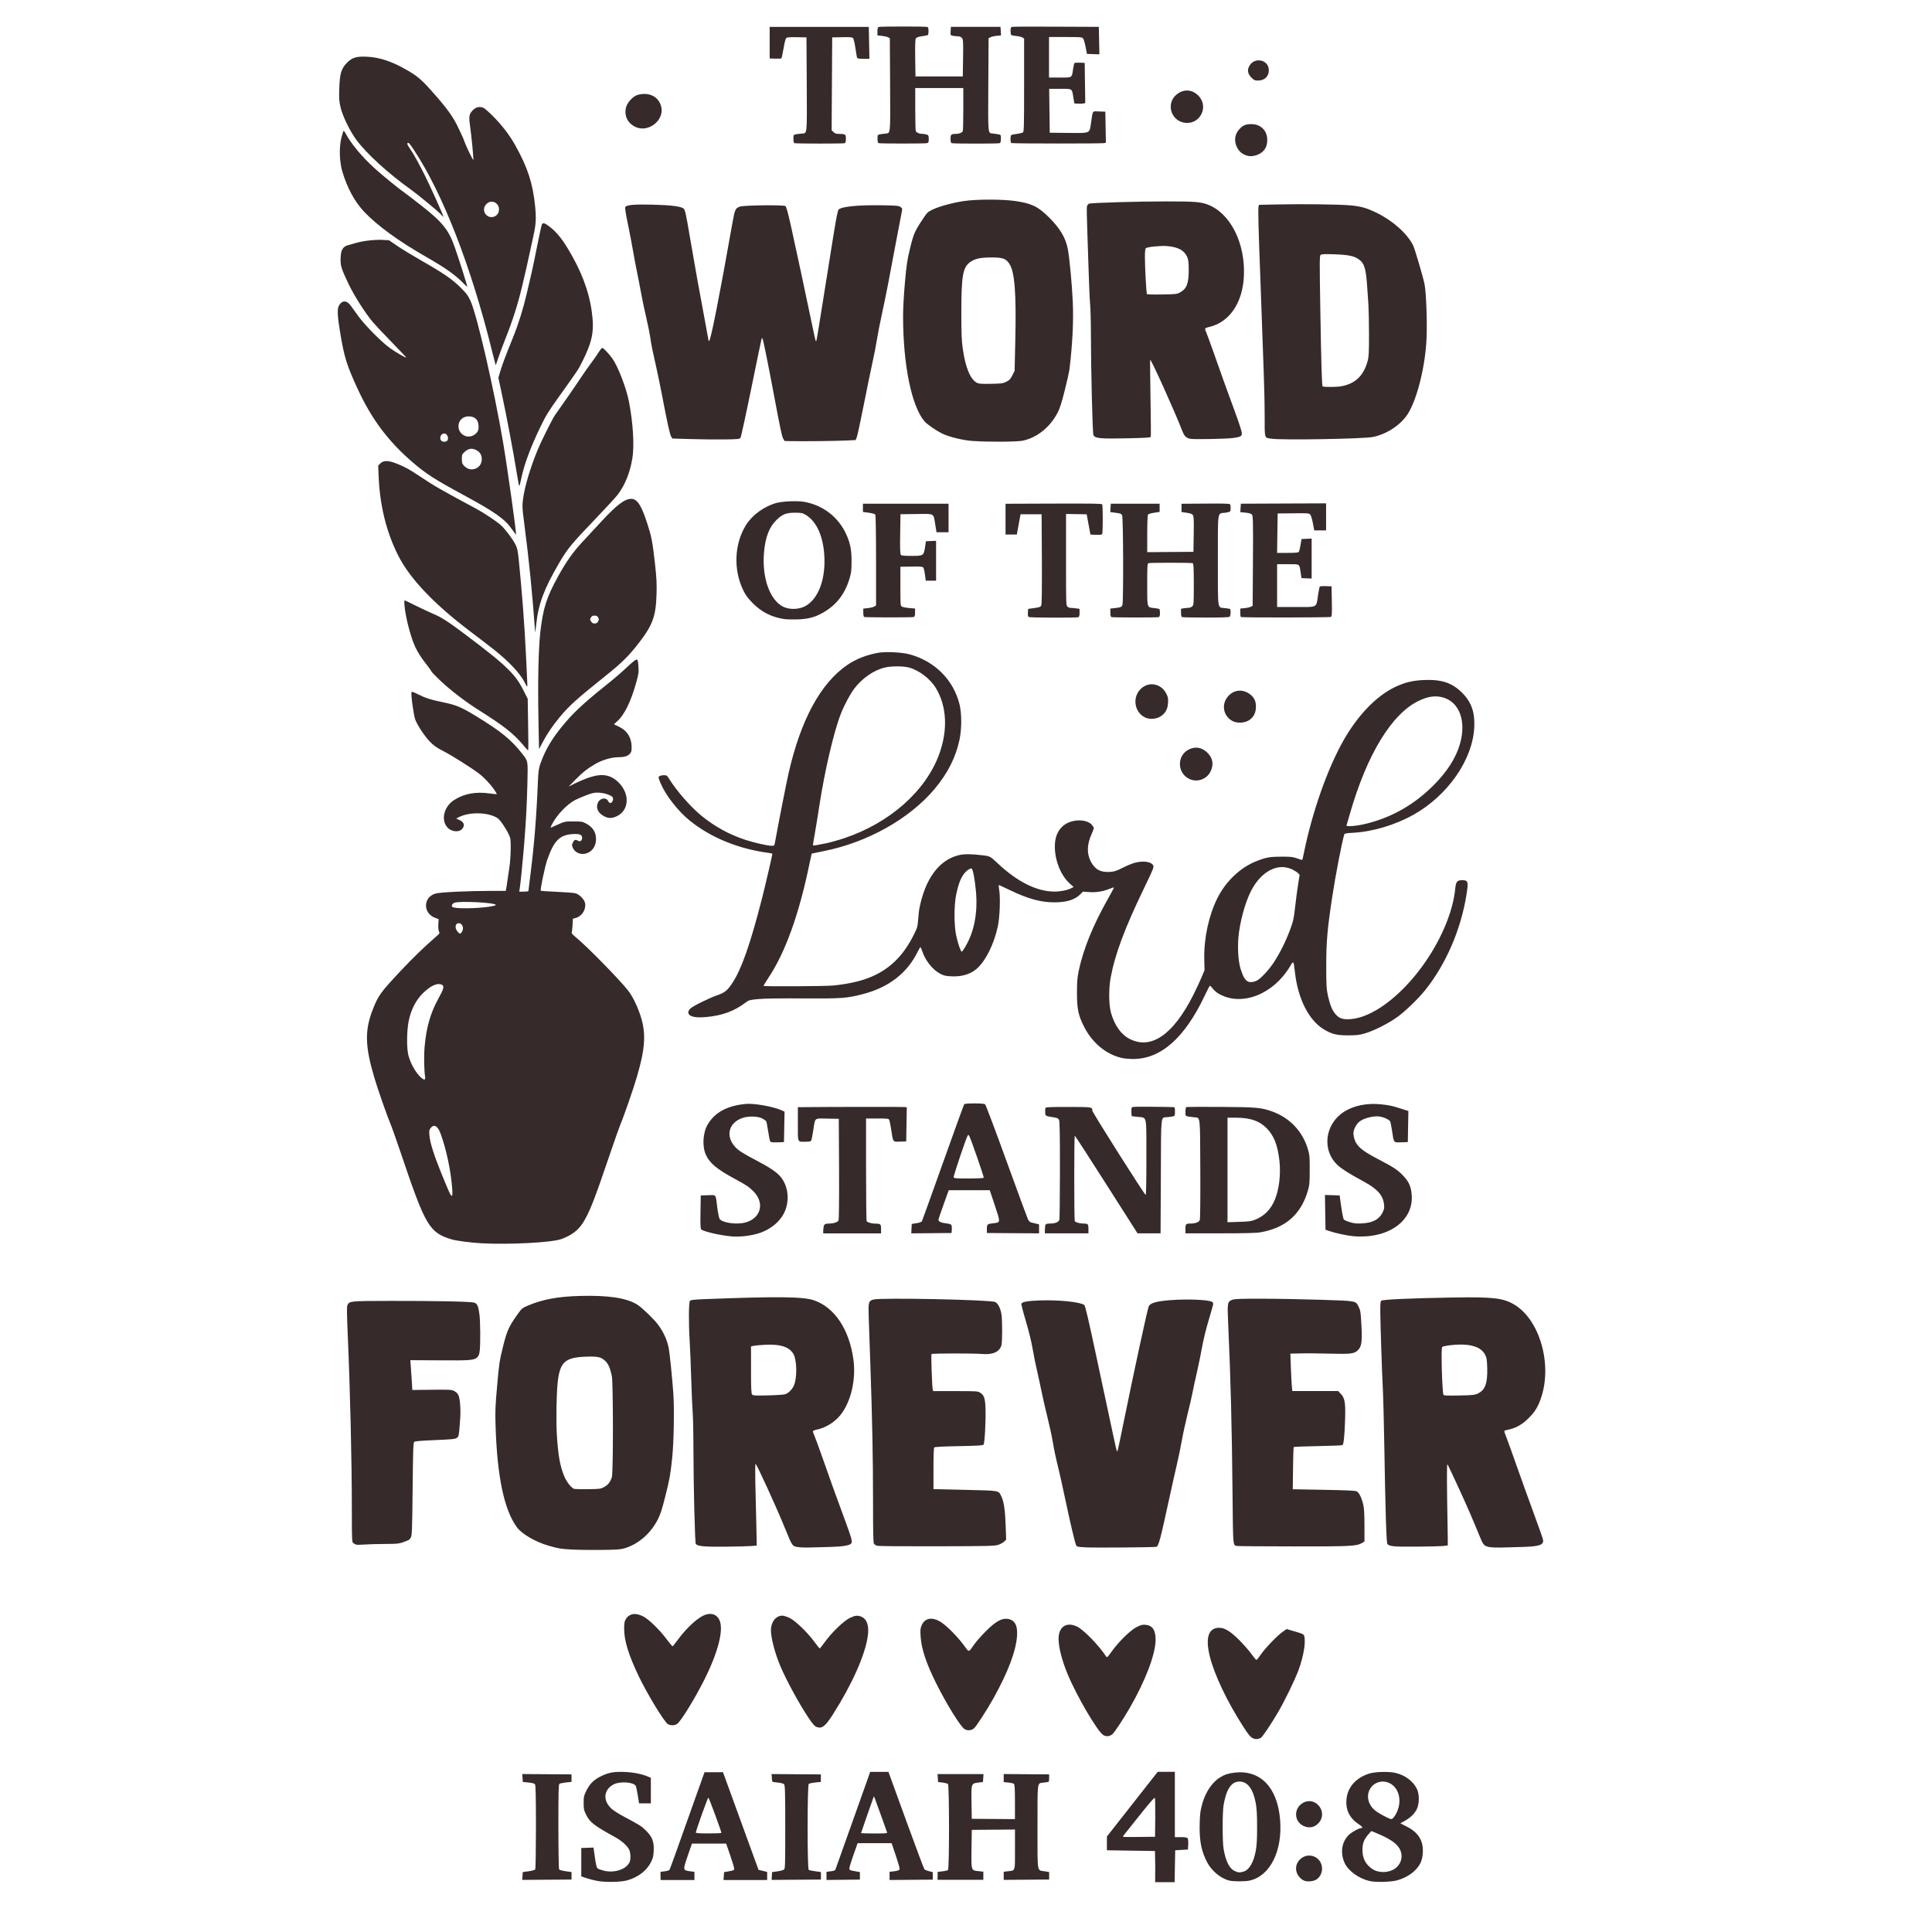
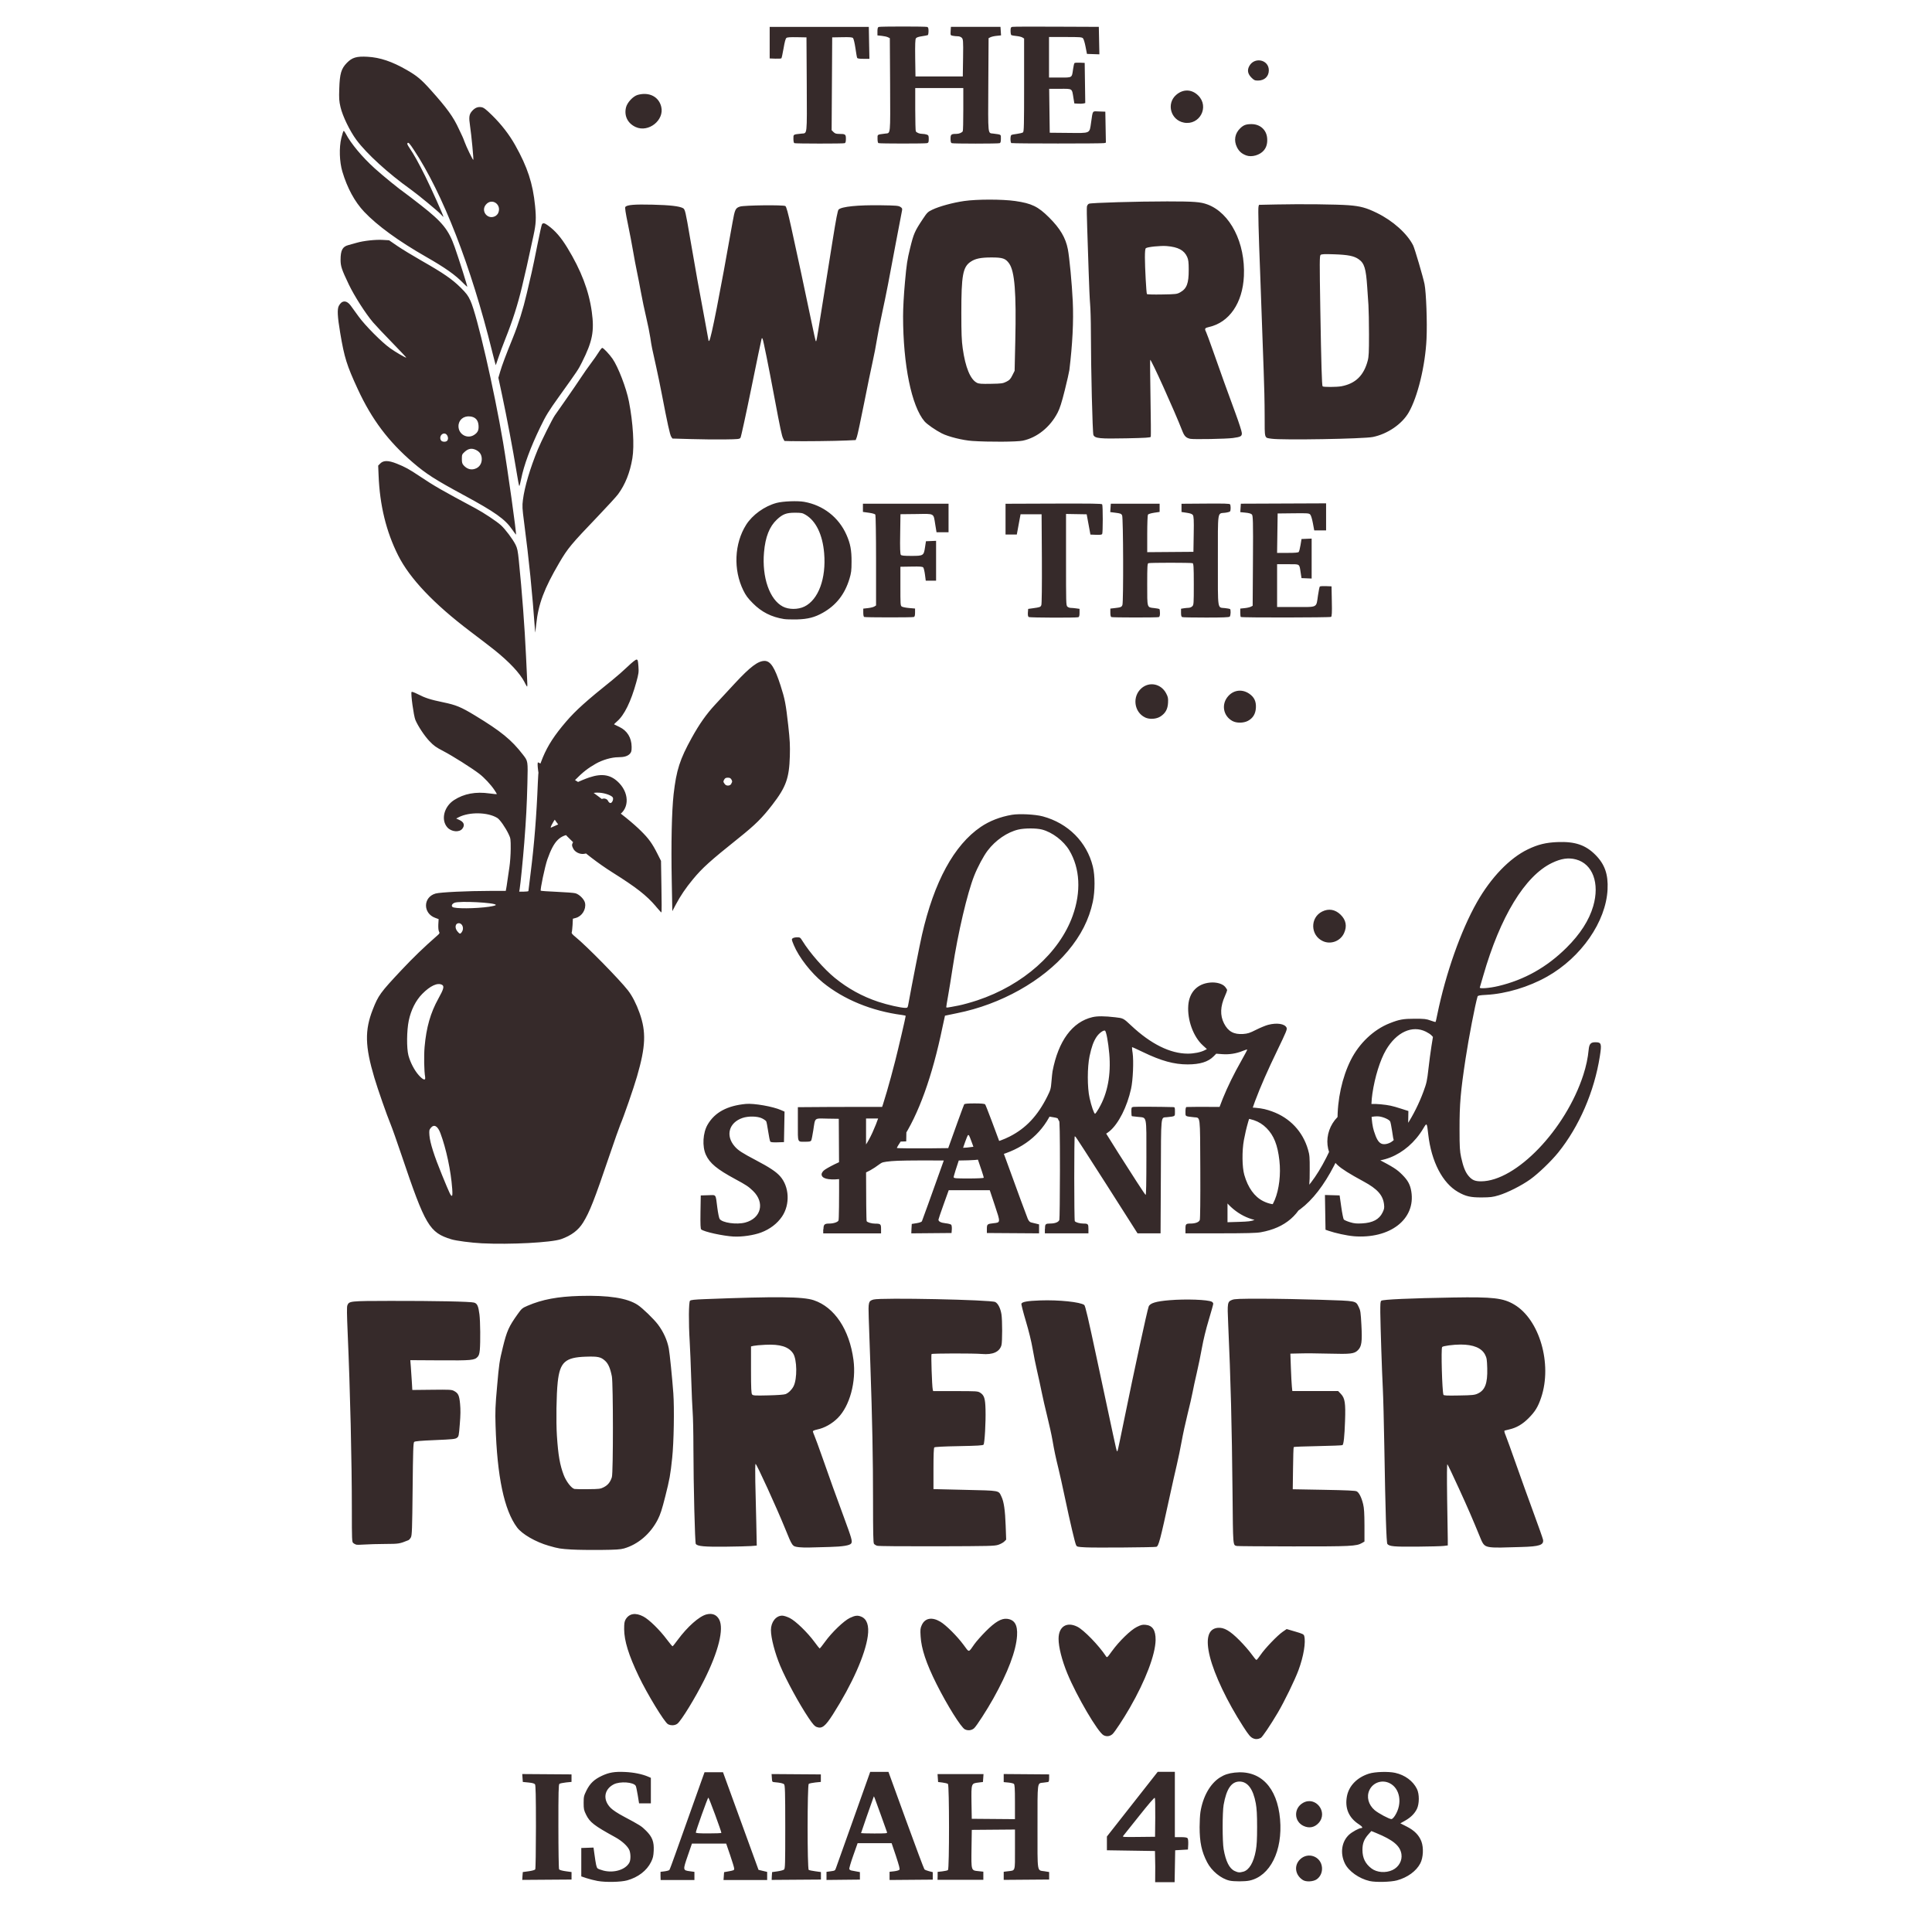
<svg xmlns="http://www.w3.org/2000/svg" width="1000" height="1000" viewBox="0 0 264.583 264.583" version="1.1" id="svg913">
  <defs id="defs907" />
  <g id="layer1">
-     <path style="fill:#362a2a;fill-opacity:1;stroke-width:0.103" d="m 81.845,257.596 c -0.465,-0.086 -1.159,-0.262 -1.543,-0.392 l -0.697,-0.236 v -1.945 -1.944 l 0.838,-0.029 0.837,-0.029 0.126,0.904 c 0.199,1.435 0.275,1.79 0.426,1.939 0.076,0.077 0.441,0.216 0.808,0.31 1.448,0.37 3.048,-0.128 3.558,-1.109 0.191,-0.368 0.183,-1.198 0,-1.675 -0.233,-0.561 -1.013,-1.276 -1.949,-1.791 -2.897,-1.592 -3.469,-2.035 -3.984,-3.082 -0.302,-0.615 -0.336,-0.767 -0.336,-1.616 0,-0.887 0.039,-0.98 0.403,-1.731 0.48,-0.945 1.033,-1.472 2.062,-1.963 1,-0.477 1.77,-0.606 3.221,-0.538 1.177,0.055 2.312,0.284 3.134,0.634 l 0.385,0.164 v 1.747 1.747 h -0.808 -0.808 l -0.179,-1.106 c -0.1,-0.608 -0.222,-1.183 -0.271,-1.277 -0.279,-0.529 -2.161,-0.663 -3.024,-0.215 -1.338,0.694 -1.518,2.122 -0.407,3.233 0.302,0.302 0.951,0.729 1.778,1.169 2.251,1.199 2.419,1.306 3.06,1.943 0.854,0.85 1.106,1.51 1.049,2.744 -0.039,0.737 -0.096,0.998 -0.363,1.543 -0.585,1.185 -1.771,2.097 -3.269,2.515 -0.862,0.24 -2.952,0.284 -4.03,0.085 z m 76.364,-1.97 -0.039,-2.134 -3.291,-0.051 -3.291,-0.051 v -0.942 -0.942 l 3.481,-4.431 3.481,-4.431 h 1.172 1.172 v 4.474 4.474 h 0.81 c 0.572,0 0.846,0.048 0.93,0.145 0.073,0.088 0.107,0.418 0.092,0.849 l -0.039,0.703 -0.874,0.051 -0.874,0.051 -0.039,2.186 -0.039,2.185 h -1.333 -1.333 z m 0,-6.704 c 0,-1.522 0,-2.656 -0.069,-2.712 -0.061,-0.059 -0.869,0.878 -2.125,2.461 -1.116,1.407 -2.1,2.639 -2.186,2.739 -0.149,0.173 -0.055,0.18 2.097,0.155 l 2.255,-0.024 z m 29.369,8.684 c -1.458,-0.333 -2.892,-1.353 -3.405,-2.421 -0.679,-1.414 -0.437,-3.011 0.6,-3.947 0.406,-0.367 1.342,-0.88 1.61,-0.882 0.306,-0.002 0.195,-0.213 -0.271,-0.512 -1.399,-0.898 -1.962,-2.211 -1.652,-3.854 0.271,-1.436 1.401,-2.589 3.035,-3.099 0.821,-0.257 2.651,-0.31 3.572,-0.105 1.336,0.297 2.444,1.116 2.978,2.201 0.348,0.702 0.34,2.022 0,2.737 -0.32,0.653 -0.851,1.177 -1.639,1.621 l -0.63,0.355 0.878,0.445 c 1.044,0.53 1.68,1.176 2.005,2.04 0.32,0.853 0.256,2.209 -0.149,2.992 -0.545,1.061 -1.751,1.942 -3.198,2.335 -0.843,0.229 -2.899,0.281 -3.721,0.094 z m 3.126,-1.512 c 0.86,-0.404 1.358,-1.3 1.217,-2.186 -0.179,-1.133 -1.137,-1.931 -3.452,-2.879 l -0.666,-0.273 -0.375,0.418 c -0.62,0.691 -0.847,1.275 -0.843,2.164 0,1.105 0.387,1.894 1.228,2.535 0.746,0.569 1.954,0.662 2.891,0.222 z m 0.343,-7.461 c 1.045,-1.647 0.687,-3.739 -0.758,-4.439 -1.047,-0.507 -2.274,-0.075 -2.756,0.968 -0.421,0.912 -0.133,1.995 0.718,2.728 0.505,0.434 1.998,1.231 2.304,1.231 0.106,0 0.313,-0.206 0.492,-0.488 z m -22.672,8.911 c -1.174,-0.275 -2.439,-1.314 -3.061,-2.512 -0.758,-1.462 -1.03,-2.738 -1.03,-4.83 0,-0.735 0.051,-1.661 0.114,-2.057 0.336,-2.118 1.333,-3.881 2.67,-4.725 0.613,-0.386 1.17,-0.571 2.014,-0.666 3.51,-0.395 5.836,1.992 6.219,6.379 0.378,4.323 -1.361,7.809 -4.193,8.41 -0.637,0.135 -2.16,0.136 -2.734,0.001 z m 1.895,-1.222 c 0.798,-0.222 1.411,-1.255 1.708,-2.88 0.134,-0.736 0.179,-1.534 0.179,-3.24 0,-1.705 -0.048,-2.503 -0.179,-3.24 -0.359,-1.964 -1.119,-2.983 -2.227,-2.983 -1.109,0 -1.795,1.004 -2.178,3.188 -0.179,1.034 -0.179,5.035 0,6.068 0.294,1.682 0.786,2.655 1.509,2.992 0.471,0.22 0.677,0.236 1.187,0.094 z m 8.168,1.151 c -1.079,-0.678 -1.264,-1.996 -0.399,-2.836 1.097,-1.066 2.878,-0.409 3.004,1.108 0.055,0.655 -0.214,1.26 -0.716,1.618 -0.462,0.328 -1.449,0.386 -1.888,0.11 z m -106.886,-0.558 0.043,-0.541 0.805,-0.111 c 0.482,-0.067 0.843,-0.17 0.899,-0.257 0.055,-0.083 0.092,-2.626 0.096,-5.809 0,-4.37 -0.039,-5.703 -0.126,-5.837 -0.092,-0.123 -0.359,-0.198 -0.9,-0.251 l -0.771,-0.076 -0.039,-0.541 -0.039,-0.541 3.374,0.024 3.374,0.024 v 0.514 0.514 l -0.759,0.076 c -0.417,0.048 -0.822,0.128 -0.9,0.193 -0.114,0.096 -0.142,1.119 -0.138,5.838 0,3.219 0.043,5.785 0.096,5.868 0.055,0.087 0.417,0.191 0.898,0.258 l 0.806,0.112 v 0.514 0.513 l -3.374,0.024 -3.374,0.024 z m 18.904,-0.015 v -0.558 l 0.562,-0.07 c 0.31,-0.039 0.604,-0.123 0.654,-0.187 0.051,-0.065 0.442,-1.112 0.871,-2.328 0.689,-1.956 2.61,-7.347 3.59,-10.079 l 0.352,-0.977 h 1.264 1.264 l 2.433,6.685 2.433,6.685 0.591,0.141 0.591,0.141 v 0.554 0.554 h -2.988 -2.988 l 0.039,-0.537 0.039,-0.537 0.463,-0.083 c 0.902,-0.162 0.926,-0.173 0.92,-0.413 0,-0.126 -0.252,-0.947 -0.551,-1.824 l -0.546,-1.594 h -2.344 -2.344 l -0.575,1.668 c -0.678,1.964 -0.674,1.99 0.283,2.12 l 0.632,0.086 v 0.557 0.557 h -2.314 -2.314 z m 8.333,-5.895 c 0,-0.219 -1.708,-4.857 -1.786,-4.831 -0.092,0.029 -1.708,4.542 -1.711,4.779 0,0.098 0.416,0.128 1.746,0.128 0.962,0 1.75,-0.029 1.751,-0.077 z m 6.909,5.915 0.039,-0.541 0.732,-0.103 c 0.402,-0.057 0.807,-0.166 0.9,-0.244 0.153,-0.128 0.169,-0.691 0.169,-5.829 0,-4.939 -0.039,-5.709 -0.157,-5.844 -0.141,-0.142 -0.516,-0.225 -1.336,-0.296 -0.294,-0.024 -0.31,-0.051 -0.34,-0.568 l -0.039,-0.542 3.373,0.024 3.374,0.024 v 0.514 0.514 l -0.759,0.076 c -0.417,0.048 -0.823,0.128 -0.9,0.193 -0.199,0.165 -0.21,11.658 0,11.781 0.073,0.048 0.475,0.128 0.9,0.187 l 0.771,0.107 v 0.514 0.514 l -3.374,0.024 -3.374,0.024 z m 7.488,-0.015 v -0.561 l 0.488,-0.066 c 0.687,-0.092 0.682,-0.089 0.817,-0.474 0.065,-0.191 1.079,-3.032 2.249,-6.312 1.17,-3.281 2.195,-6.162 2.278,-6.402 l 0.153,-0.437 h 1.25 1.25 l 2.401,6.608 c 1.321,3.634 2.458,6.667 2.527,6.74 0.069,0.073 0.355,0.188 0.632,0.257 l 0.507,0.126 v 0.514 0.514 l -2.957,0.024 -2.957,0.024 v -0.562 -0.562 l 0.615,-0.069 c 0.34,-0.039 0.668,-0.133 0.731,-0.209 0.088,-0.107 -0.039,-0.551 -0.474,-1.89 l -0.591,-1.75 h -2.328 -2.328 l -0.6,1.698 c -0.332,0.934 -0.574,1.766 -0.543,1.848 0.039,0.083 0.164,0.171 0.294,0.197 0.13,0.024 0.444,0.085 0.699,0.132 l 0.463,0.086 v 0.514 0.514 l -2.288,0.024 -2.288,0.024 v -0.561 z m 8.293,-5.975 c -0.039,-0.085 -0.392,-1.092 -0.799,-2.237 -0.406,-1.145 -0.797,-2.22 -0.869,-2.39 l -0.13,-0.309 -0.118,0.309 c -0.183,0.482 -1.646,4.688 -1.646,4.738 0,0.019 0.815,0.048 1.811,0.048 1.574,0 1.803,-0.015 1.751,-0.156 z m 6.928,5.976 v -0.556 l 0.643,-0.073 c 0.351,-0.039 0.7,-0.12 0.771,-0.177 0.199,-0.161 0.187,-11.628 0,-11.793 -0.076,-0.065 -0.413,-0.151 -0.746,-0.192 l -0.604,-0.075 -0.039,-0.54 -0.039,-0.54 h 3.148 3.148 l -0.039,0.54 -0.039,0.54 -0.617,0.075 c -0.992,0.121 -0.986,0.104 -0.953,2.741 l 0.039,2.223 2.957,0.024 2.957,0.024 v -2.354 c 0,-1.941 -0.039,-2.376 -0.149,-2.479 -0.084,-0.069 -0.43,-0.15 -0.771,-0.181 l -0.621,-0.057 v -0.553 -0.553 l 3.111,0.024 3.111,0.024 v 0.513 c 0,0.378 -0.048,0.518 -0.153,0.533 -0.084,0.01 -0.374,0.051 -0.642,0.085 -0.857,0.113 -0.798,-0.329 -0.798,6.063 0,6.477 -0.092,5.9 0.965,6.074 l 0.629,0.103 v 0.514 0.514 l -3.111,0.024 -3.111,0.024 v -0.555 -0.555 l 0.592,-0.074 c 1.027,-0.128 0.951,0.111 0.951,-2.989 v -2.723 l -2.957,0.024 -2.957,0.024 -0.039,2.561 c -0.039,3.064 -0.058,2.984 0.947,3.091 l 0.674,0.072 v 0.558 0.557 h -3.137 -3.137 z m 50.131,-6.839 c -1.347,-0.612 -1.4,-2.429 -0.092,-3.17 1.724,-0.976 3.475,1.276 2.141,2.752 -0.554,0.613 -1.289,0.763 -2.049,0.418 z m -6.883,-11.986 c -0.411,-0.179 -0.628,-0.432 -1.413,-1.652 -2.179,-3.382 -3.932,-7.062 -4.553,-9.553 -0.614,-2.463 -0.244,-3.821 1.078,-3.948 0.849,-0.082 1.662,0.386 2.986,1.719 0.594,0.598 1.333,1.446 1.642,1.884 0.31,0.438 0.61,0.795 0.668,0.793 0.058,-0.001 0.313,-0.313 0.569,-0.692 0.582,-0.866 2.298,-2.659 3.024,-3.159 l 0.549,-0.378 1.166,0.342 c 1.02,0.299 1.175,0.374 1.237,0.599 0.237,0.857 -0.084,2.799 -0.78,4.68 -0.505,1.367 -1.931,4.296 -2.846,5.846 -1.001,1.694 -2.105,3.33 -2.324,3.443 -0.355,0.182 -0.7,0.208 -1.003,0.076 z m -20.518,-0.443 c -0.775,-0.391 -3.691,-5.357 -4.97,-8.467 -0.742,-1.802 -1.203,-3.628 -1.198,-4.746 0,-1.666 1.109,-2.376 2.567,-1.651 0.89,0.442 2.948,2.561 3.914,4.029 0.157,0.241 0.161,0.238 0.82,-0.672 0.996,-1.375 2.572,-2.908 3.418,-3.325 0.585,-0.288 0.771,-0.333 1.212,-0.29 0.945,0.091 1.371,0.746 1.357,2.091 -0.039,1.987 -1.363,5.506 -3.55,9.302 -0.855,1.484 -2.049,3.297 -2.346,3.563 -0.359,0.322 -0.797,0.382 -1.224,0.167 z m -18.998,-0.807 c -0.532,-0.271 -2.431,-3.306 -3.887,-6.214 -1.41,-2.815 -2.082,-4.831 -2.178,-6.536 -0.055,-0.902 -0.039,-1.095 0.153,-1.514 0.434,-0.981 1.399,-1.162 2.549,-0.478 0.783,0.466 2.292,1.969 3.177,3.166 0.811,1.096 0.639,1.108 1.494,-0.102 0.256,-0.36 0.949,-1.144 1.543,-1.742 1.291,-1.299 2.15,-1.805 2.92,-1.718 1.037,0.117 1.464,0.838 1.371,2.316 -0.13,2.071 -1.248,5.026 -3.256,8.613 -0.882,1.574 -2.271,3.725 -2.615,4.048 -0.325,0.305 -0.856,0.371 -1.272,0.16 z m -20.29,-0.321 c -0.286,-0.105 -0.539,-0.387 -1.127,-1.264 -1.271,-1.893 -3.049,-5.158 -3.864,-7.097 -0.737,-1.753 -1.282,-3.841 -1.282,-4.913 0,-1.096 0.687,-1.978 1.541,-1.978 0.222,0 0.656,0.138 1.039,0.328 0.804,0.4 2.426,1.97 3.382,3.272 0.351,0.481 0.671,0.883 0.708,0.894 0.039,0.01 0.367,-0.397 0.732,-0.906 0.932,-1.297 2.593,-2.891 3.419,-3.281 0.717,-0.34 1.054,-0.375 1.558,-0.164 0.776,0.325 1.08,1.233 0.887,2.647 -0.351,2.563 -2.147,6.602 -4.768,10.718 -1.053,1.653 -1.506,2.009 -2.224,1.745 z m -20.377,-0.391 c -0.482,-0.263 -2.834,-4.123 -4.005,-6.574 -1.38,-2.89 -1.981,-4.832 -1.992,-6.435 0,-0.805 0.039,-1.04 0.202,-1.333 0.482,-0.821 1.364,-0.966 2.43,-0.399 0.801,0.426 2.239,1.832 3.219,3.149 0.391,0.525 0.743,0.941 0.783,0.926 0.048,-0.015 0.355,-0.408 0.699,-0.873 1.337,-1.808 2.939,-3.229 3.933,-3.487 0.8,-0.207 1.408,0.039 1.755,0.71 0.663,1.282 -0.106,4.371 -2.055,8.261 -1.237,2.469 -3.136,5.567 -3.669,5.986 -0.332,0.262 -0.894,0.292 -1.302,0.07 z M 78.333,212.207 c -1.63,-0.099 -1.808,-0.128 -3.18,-0.52 -1.803,-0.516 -3.654,-1.585 -4.345,-2.511 -1.763,-2.361 -2.732,-6.965 -2.944,-13.99 -0.057,-1.871 -0.039,-2.593 0.217,-5.4 0.264,-3.02 0.317,-3.379 0.784,-5.287 0.546,-2.234 0.814,-2.832 2.047,-4.557 0.529,-0.74 0.616,-0.813 1.339,-1.124 2.003,-0.861 4.12,-1.258 7.154,-1.343 3.938,-0.11 6.488,0.286 7.922,1.229 0.675,0.444 2.209,1.929 2.786,2.696 0.743,0.988 1.262,2.138 1.477,3.271 0.126,0.667 0.471,4.07 0.621,6.138 0.149,2.071 0.069,6.733 -0.157,8.85 -0.248,2.36 -0.348,2.895 -0.952,5.297 -0.445,1.764 -0.67,2.455 -1.019,3.137 -1.004,1.96 -2.695,3.409 -4.625,3.965 -0.488,0.141 -1.126,0.181 -3.182,0.203 -1.414,0.015 -3.189,-0.01 -3.945,-0.056 z m 4.356,-8.54 c 0.557,-0.279 0.902,-0.709 1.106,-1.378 0.195,-0.641 0.183,-12.797 0,-13.792 -0.225,-1.133 -0.49,-1.744 -0.935,-2.146 -0.583,-0.527 -0.983,-0.611 -2.636,-0.557 -2.827,0.093 -3.549,0.748 -3.846,3.489 -0.183,1.686 -0.237,5.378 -0.111,7.339 0.176,2.678 0.409,4.02 0.943,5.405 0.336,0.869 1.053,1.793 1.461,1.881 0.126,0.024 0.968,0.048 1.873,0.029 1.531,-0.015 1.681,-0.029 2.16,-0.274 z m 26.735,8.22 c -0.941,-0.123 -0.884,-0.048 -1.929,-2.615 -1.149,-2.826 -3.876,-8.793 -4.019,-8.793 -0.055,0 -0.069,0.999 -0.039,2.443 0.039,1.343 0.096,3.86 0.134,5.592 l 0.065,3.149 -0.76,0.064 c -0.418,0.029 -2.033,0.075 -3.588,0.089 -2.845,0.024 -3.74,-0.057 -3.999,-0.369 -0.122,-0.148 -0.317,-7.989 -0.328,-13.162 0,-2.046 -0.051,-4.229 -0.1,-4.851 -0.051,-0.622 -0.141,-2.682 -0.199,-4.577 -0.057,-1.895 -0.153,-4.209 -0.21,-5.142 -0.161,-2.623 -0.138,-5.403 0.043,-5.583 0.111,-0.11 0.607,-0.164 1.98,-0.217 9.907,-0.384 13.487,-0.348 14.967,0.149 2.847,0.956 4.887,4.02 5.438,8.17 0.396,2.984 -0.504,6.315 -2.153,7.963 -0.784,0.784 -1.826,1.367 -2.801,1.569 -0.336,0.069 -0.607,0.18 -0.607,0.246 0,0.067 0.099,0.342 0.217,0.613 0.118,0.271 0.609,1.608 1.087,2.97 1.172,3.344 1.673,4.736 2.954,8.208 1.069,2.9 1.176,3.281 0.997,3.563 -0.175,0.277 -1.168,0.442 -2.942,0.487 -0.962,0.019 -2.188,0.057 -2.725,0.073 -0.537,0.015 -1.211,-0.001 -1.497,-0.039 z m -1.846,-20.964 c 0.415,-0.169 0.85,-0.594 1.095,-1.071 0.523,-1.017 0.487,-3.676 -0.061,-4.504 -0.61,-0.923 -1.778,-1.285 -3.81,-1.183 -0.679,0.029 -1.396,0.099 -1.594,0.144 l -0.359,0.082 v 3.202 c 0,2.584 0.039,3.235 0.149,3.375 0.129,0.155 0.363,0.169 2.204,0.127 1.278,-0.029 2.178,-0.095 2.369,-0.172 z m 41.089,20.982 c -1.138,-0.059 -1.186,-0.071 -1.307,-0.325 -0.157,-0.331 -0.8,-3.063 -1.532,-6.525 -0.309,-1.471 -0.696,-3.206 -0.856,-3.857 -0.408,-1.661 -0.593,-2.54 -0.837,-3.96 -0.114,-0.679 -0.437,-2.137 -0.711,-3.24 -0.275,-1.103 -0.624,-2.63 -0.777,-3.394 -0.153,-0.764 -0.435,-2.06 -0.626,-2.88 -0.191,-0.82 -0.466,-2.186 -0.609,-3.034 -0.161,-0.948 -0.516,-2.402 -0.925,-3.771 -0.367,-1.225 -0.639,-2.297 -0.607,-2.38 0.1,-0.257 0.847,-0.388 2.565,-0.449 2.557,-0.09 5.494,0.214 6.044,0.626 0.138,0.104 0.54,1.818 1.724,7.375 2.312,10.849 2.688,12.582 2.733,12.629 0.039,0.019 0.065,0.015 0.092,-0.005 0.039,-0.024 0.442,-1.968 0.918,-4.311 1.373,-6.751 3.145,-14.928 3.352,-15.473 0.175,-0.467 0.996,-0.717 2.85,-0.87 2.26,-0.187 5.259,-0.078 5.799,0.211 0.106,0.058 0.195,0.179 0.195,0.272 0,0.092 -0.279,1.093 -0.619,2.224 -0.375,1.24 -0.741,2.743 -0.926,3.787 -0.169,0.951 -0.488,2.506 -0.71,3.454 -0.222,0.949 -0.481,2.141 -0.574,2.65 -0.092,0.509 -0.401,1.851 -0.684,2.983 -0.283,1.131 -0.65,2.821 -0.816,3.754 -0.168,0.933 -0.463,2.368 -0.658,3.188 -0.195,0.82 -0.632,2.764 -0.97,4.32 -1.319,6.07 -1.523,6.841 -1.84,6.929 -0.283,0.079 -8.406,0.141 -9.686,0.074 z m 55.459,-0.015 c -0.772,-0.101 -0.985,-0.282 -1.338,-1.141 -1.219,-2.967 -1.71,-4.101 -3.001,-6.922 -0.802,-1.754 -1.507,-3.235 -1.566,-3.291 -0.072,-0.071 -0.08,1.384 -0.039,4.731 0.048,2.659 0.088,5.181 0.088,5.605 v 0.771 l -0.566,0.07 c -0.313,0.039 -1.954,0.083 -3.651,0.097 -3.131,0.024 -3.779,-0.029 -4.055,-0.363 -0.137,-0.165 -0.267,-4.31 -0.42,-13.38 -0.055,-3.224 -0.145,-6.765 -0.202,-7.868 -0.122,-2.343 -0.32,-8.356 -0.348,-10.46 0,-1.182 0,-1.489 0.138,-1.607 0.183,-0.172 4.005,-0.343 9.873,-0.442 5.427,-0.091 6.804,0.068 8.322,0.961 3.47,2.042 5.24,8.132 3.701,12.727 -0.429,1.283 -0.826,1.934 -1.731,2.842 -0.826,0.828 -1.642,1.305 -2.63,1.535 -0.283,0.066 -0.57,0.136 -0.637,0.157 -0.088,0.024 -0.048,0.23 0.142,0.685 0.145,0.356 0.786,2.129 1.422,3.939 0.636,1.81 1.711,4.795 2.388,6.634 0.677,1.838 1.259,3.49 1.295,3.67 0.145,0.741 -0.466,0.95 -2.962,1.017 -0.962,0.024 -2.188,0.059 -2.725,0.075 -0.537,0.015 -1.221,-0.002 -1.519,-0.048 z m -1.762,-21.039 c 1.012,-0.461 1.364,-1.394 1.31,-3.466 -0.039,-1.212 -0.065,-1.411 -0.298,-1.868 -0.471,-0.917 -1.602,-1.385 -3.349,-1.385 -0.997,0 -2.438,0.194 -2.531,0.341 -0.164,0.258 0,6.01 0.179,6.535 0.039,0.113 0.447,0.131 2.131,0.1 1.844,-0.029 2.136,-0.065 2.556,-0.256 z m -82.238,20.839 c -0.169,-0.051 -0.367,-0.173 -0.437,-0.27 -0.1,-0.136 -0.129,-1.468 -0.129,-5.839 0,-5.892 -0.1,-11.037 -0.367,-18.724 -0.084,-2.489 -0.183,-5.367 -0.222,-6.396 -0.072,-2.132 -0.039,-2.303 0.661,-2.495 1.01,-0.281 16.059,0.029 16.666,0.343 0.383,0.197 0.714,0.854 0.847,1.671 0.13,0.79 0.13,3.796 0,4.248 -0.264,0.913 -1.181,1.325 -2.67,1.196 -1.143,-0.1 -6.802,-0.091 -6.903,0.01 -0.084,0.086 0.061,4.393 0.164,4.843 l 0.055,0.231 h 3.046 c 2.874,0 3.064,0.01 3.381,0.207 0.565,0.349 0.708,0.793 0.747,2.312 0.048,1.74 -0.118,4.629 -0.271,4.813 -0.096,0.113 -0.784,0.155 -3.374,0.205 -2.148,0.039 -3.295,0.101 -3.369,0.175 -0.076,0.076 -0.114,1.013 -0.114,2.911 v 2.798 l 4.335,0.103 c 4.875,0.116 4.551,0.055 4.978,0.937 0.328,0.678 0.498,1.846 0.574,3.962 l 0.069,1.917 -0.259,0.26 c -0.141,0.143 -0.509,0.344 -0.813,0.446 -0.51,0.171 -1.15,0.187 -8.42,0.207 -4.534,0.01 -7.999,-0.015 -8.176,-0.073 z m 49.264,0.029 c -0.556,-0.136 -0.527,0.231 -0.6,-7.409 -0.088,-9.01 -0.248,-15.353 -0.594,-23.043 -0.13,-2.867 -0.106,-2.995 0.537,-3.253 0.343,-0.137 0.972,-0.161 4.079,-0.158 2.021,0.001 5.661,0.068 8.088,0.147 4.99,0.162 4.737,0.112 5.192,1.021 0.217,0.436 0.256,0.709 0.348,2.412 0.122,2.308 0.039,2.961 -0.479,3.471 -0.494,0.494 -0.968,0.551 -3.971,0.471 -1.442,-0.039 -3.22,-0.055 -3.95,-0.029 l -1.327,0.029 0.069,1.927 c 0.039,1.06 0.096,2.213 0.134,2.562 l 0.065,0.636 h 3.138 3.138 l 0.384,0.403 c 0.543,0.571 0.647,1.255 0.559,3.708 -0.076,2.15 -0.191,3.191 -0.355,3.295 -0.061,0.039 -1.575,0.098 -3.36,0.133 -1.785,0.029 -3.276,0.092 -3.311,0.128 -0.039,0.029 -0.08,1.351 -0.096,2.923 l -0.039,2.858 4.247,0.076 c 3.155,0.057 4.314,0.111 4.507,0.209 0.328,0.169 0.659,0.826 0.884,1.75 0.134,0.55 0.176,1.225 0.183,2.92 v 2.205 l -0.332,0.195 c -0.756,0.443 -1.496,0.48 -9.439,0.471 -4.129,-0.004 -7.6,-0.029 -7.714,-0.058 z M 48.749,211.52 c -0.114,-0.029 -0.286,-0.128 -0.385,-0.215 -0.164,-0.147 -0.179,-0.495 -0.179,-4.489 0,-6.725 -0.229,-16.397 -0.571,-24.227 -0.114,-2.652 -0.126,-3.615 -0.043,-3.824 0.244,-0.592 0.313,-0.6 5.87,-0.611 6.049,-0.01 11.013,0.089 11.489,0.235 0.432,0.132 0.585,0.475 0.731,1.633 0.118,0.953 0.145,3.77 0.048,4.853 -0.051,0.517 -0.126,0.759 -0.298,0.944 -0.435,0.47 -0.828,0.505 -5.175,0.477 l -4.047,-0.024 0.069,0.858 c 0.039,0.472 0.1,1.39 0.138,2.041 l 0.069,1.183 2.674,-0.029 c 2.43,-0.029 2.706,-0.015 3.027,0.155 0.596,0.317 0.729,0.601 0.841,1.789 0.073,0.774 0.065,1.542 -0.039,2.759 -0.126,1.612 -0.145,1.695 -0.393,1.88 -0.229,0.171 -0.584,0.208 -2.983,0.309 -1.995,0.084 -2.762,0.15 -2.87,0.251 -0.126,0.115 -0.161,1.146 -0.214,6.439 -0.057,5.525 -0.088,6.342 -0.233,6.624 -0.092,0.177 -0.248,0.356 -0.351,0.397 -1.221,0.494 -1.271,0.503 -3.166,0.514 -1.018,0.005 -2.291,0.039 -2.828,0.078 -0.537,0.039 -1.07,0.048 -1.183,0.01 z m 17.227,-41.254 c -1.433,-0.072 -3.516,-0.344 -4.168,-0.546 -3.01,-0.928 -3.558,-1.857 -6.831,-11.562 -0.611,-1.81 -1.273,-3.685 -1.472,-4.165 -0.537,-1.297 -1.757,-4.788 -2.239,-6.406 -1.281,-4.298 -1.332,-6.485 -0.217,-9.33 0.764,-1.951 1.04,-2.33 3.925,-5.402 1.632,-1.737 3.091,-3.144 4.924,-4.746 0.313,-0.273 0.336,-0.328 0.222,-0.539 -0.076,-0.142 -0.111,-0.523 -0.092,-0.968 l 0.043,-0.733 -0.462,-0.168 c -1.709,-0.619 -1.684,-2.839 0.039,-3.333 0.629,-0.18 4.371,-0.361 7.489,-0.362 h 2.126 l 0.055,-0.283 c 0.039,-0.156 0.103,-0.63 0.164,-1.054 0.057,-0.425 0.183,-1.28 0.279,-1.903 0.096,-0.622 0.176,-1.756 0.179,-2.52 0,-1.308 0,-1.423 -0.275,-1.99 -0.423,-0.903 -1.198,-2.016 -1.558,-2.239 -1.298,-0.802 -3.824,-0.851 -5.285,-0.101 l -0.348,0.178 0.426,0.192 c 0.647,0.291 0.795,0.726 0.415,1.209 -0.419,0.532 -1.508,0.431 -2.054,-0.19 -0.907,-1.033 -0.46,-2.844 0.922,-3.737 1.358,-0.878 2.963,-1.178 4.858,-0.908 0.551,0.079 1.003,0.116 1.003,0.083 0,-0.029 -0.161,-0.297 -0.355,-0.587 -0.475,-0.706 -1.369,-1.661 -2.036,-2.175 -1.003,-0.774 -3.689,-2.472 -4.918,-3.109 -1.028,-0.533 -1.329,-0.749 -1.932,-1.384 -0.671,-0.706 -1.568,-2.063 -1.917,-2.896 -0.233,-0.561 -0.653,-3.617 -0.524,-3.825 0.048,-0.066 0.367,0.051 0.854,0.297 1.037,0.53 1.739,0.755 3.481,1.115 1.763,0.364 2.448,0.648 4.367,1.813 3.547,2.152 4.99,3.331 6.545,5.348 0.706,0.915 0.693,0.835 0.619,3.908 -0.073,2.94 -0.175,4.912 -0.431,8.176 -0.171,2.177 -0.519,5.681 -0.625,6.299 l -0.065,0.385 h 0.631 c 0.348,0 0.63,-0.039 0.63,-0.087 0,-0.051 0.138,-1.17 0.306,-2.494 0.487,-3.844 0.81,-7.896 0.983,-12.331 0.072,-1.807 0.141,-2.163 0.674,-3.45 0.687,-1.656 1.615,-3.085 3.207,-4.934 1.321,-1.535 2.763,-2.83 6.351,-5.705 0.594,-0.476 1.526,-1.296 2.073,-1.821 0.575,-0.554 1.079,-0.956 1.198,-0.956 0.183,0 0.21,0.093 0.271,0.9 0.061,0.828 0.039,1.005 -0.294,2.213 -0.734,2.654 -1.645,4.504 -2.632,5.349 -0.244,0.21 -0.426,0.394 -0.402,0.409 0.039,0.015 0.352,0.175 0.728,0.355 1.068,0.511 1.657,1.469 1.672,2.721 0,0.59 -0.039,0.722 -0.241,0.952 -0.306,0.325 -0.793,0.47 -1.585,0.471 -0.917,9.2e-4 -2.168,0.363 -3.103,0.898 -1.09,0.624 -1.774,1.164 -2.828,2.235 l -0.874,0.887 0.938,-0.465 c 0.516,-0.256 1.364,-0.607 1.883,-0.782 1.81,-0.606 3.025,-0.375 4.124,0.788 1.479,1.564 1.307,3.75 -0.356,4.524 -0.644,0.299 -1.097,0.308 -1.669,0.029 -0.887,-0.429 -1.245,-1.197 -0.894,-1.915 0.309,-0.629 1.14,-0.738 1.393,-0.182 0.065,0.14 0.202,0.255 0.31,0.255 0.217,0 0.428,-0.445 0.34,-0.722 -0.092,-0.284 -1.043,-0.641 -1.85,-0.692 -0.634,-0.039 -0.841,-0.002 -1.732,0.324 -0.557,0.203 -1.289,0.516 -1.627,0.696 -1.125,0.6 -2.523,2.084 -3.169,3.366 -0.149,0.297 -0.179,0.431 -0.092,0.392 0.076,-0.029 0.532,-0.236 1.012,-0.451 0.848,-0.38 0.909,-0.392 2.057,-0.392 1.083,-9.3e-4 1.226,0.019 1.697,0.273 0.953,0.506 1.391,1.19 1.386,2.166 0,1.086 -0.682,1.895 -1.683,2.008 -0.576,0.065 -1.219,-0.268 -1.448,-0.751 -0.195,-0.413 -0.199,-0.495 0,-0.873 0.169,-0.328 0.348,-0.376 0.668,-0.175 0.286,0.179 0.564,-0.015 0.564,-0.393 0,-0.443 -0.343,-0.579 -1.317,-0.521 -1.745,0.104 -2.54,0.904 -3.445,3.469 -0.328,0.93 -1.012,4.177 -0.902,4.286 0.039,0.029 1.023,0.103 2.196,0.151 1.172,0.051 2.316,0.136 2.541,0.197 0.552,0.148 1.235,0.841 1.328,1.348 0.161,0.871 -0.423,1.803 -1.272,2.032 l -0.399,0.108 -0.039,0.847 c -0.039,0.466 -0.072,0.92 -0.114,1.01 -0.057,0.121 0.076,0.288 0.518,0.645 1.49,1.204 6.024,5.821 7.185,7.316 0.581,0.749 1.144,1.845 1.584,3.085 0.923,2.599 0.843,4.588 -0.351,8.706 -0.472,1.628 -1.8,5.461 -2.29,6.61 -0.145,0.344 -0.809,2.222 -1.471,4.174 -2.1,6.186 -2.718,7.759 -3.622,9.22 -0.649,1.048 -1.605,1.769 -3.004,2.265 -1.321,0.468 -6.976,0.766 -10.856,0.572 z m -4.051,-7.505 c -0.169,-2.4 -0.819,-5.459 -1.61,-7.573 -0.378,-1.009 -0.884,-1.277 -1.337,-0.707 -0.199,0.249 -0.217,0.37 -0.169,1.003 0.076,1.011 0.651,2.814 1.734,5.451 1.059,2.578 1.178,2.828 1.337,2.828 0.084,0 0.096,-0.288 0.048,-1.003 z m -3.701,-15.273 c -0.145,-0.771 -0.183,-2.894 -0.076,-4.12 0.233,-2.66 0.808,-4.675 1.895,-6.625 0.72,-1.292 0.826,-1.696 0.489,-1.876 -0.611,-0.327 -1.608,0.131 -2.702,1.24 -0.888,0.901 -1.544,2.198 -1.85,3.661 -0.283,1.35 -0.306,3.783 -0.048,4.764 0.259,0.97 0.819,2.045 1.412,2.71 0.61,0.684 0.975,0.787 0.874,0.247 z m 5.021,-19.847 c 0.344,-0.488 0.092,-1.211 -0.418,-1.211 -0.484,0 -0.59,0.642 -0.183,1.123 0.317,0.377 0.392,0.388 0.602,0.088 z m 3.789,-3.477 c 0.549,-0.08 0.889,-0.175 0.866,-0.243 -0.103,-0.314 -5,-0.563 -5.654,-0.289 -0.332,0.14 -0.462,0.393 -0.29,0.567 0.264,0.266 3.161,0.245 5.077,-0.029 z M 100.482,169.345 c -1.494,-0.087 -4.057,-0.649 -4.45,-0.976 -0.1,-0.083 -0.126,-0.641 -0.103,-2.383 l 0.039,-2.274 1,-0.029 c 1.167,-0.029 1.017,-0.239 1.27,1.726 0.092,0.707 0.229,1.388 0.31,1.513 0.34,0.535 2.321,0.818 3.511,0.502 2.183,-0.581 2.715,-2.731 1.07,-4.326 -0.62,-0.601 -0.934,-0.81 -2.436,-1.62 -2.501,-1.349 -3.491,-2.168 -4.023,-3.33 -0.528,-1.154 -0.419,-3.017 0.244,-4.146 0.976,-1.665 2.674,-2.582 5.226,-2.822 1.113,-0.104 3.708,0.35 4.83,0.847 l 0.471,0.208 -0.039,2.087 -0.039,2.088 -0.884,0.029 c -0.628,0.015 -0.914,-0.005 -0.989,-0.103 -0.058,-0.073 -0.187,-0.688 -0.286,-1.367 -0.1,-0.679 -0.222,-1.311 -0.271,-1.404 -0.051,-0.094 -0.31,-0.277 -0.579,-0.41 -0.622,-0.303 -1.861,-0.328 -2.668,-0.055 -1.873,0.639 -2.359,2.431 -1.059,3.911 0.473,0.539 1.007,0.885 2.913,1.887 1.829,0.962 2.718,1.549 3.27,2.161 1.293,1.431 1.416,3.889 0.279,5.556 -0.657,0.963 -1.646,1.716 -2.856,2.173 -1.004,0.379 -2.634,0.619 -3.762,0.553 z m 84.905,-0.048 c -0.917,-0.075 -2.53,-0.424 -3.449,-0.745 l -0.412,-0.143 -0.039,-2.379 -0.039,-2.379 1.005,0.029 1.005,0.029 0.225,1.575 c 0.122,0.866 0.279,1.642 0.348,1.724 0.069,0.082 0.446,0.247 0.841,0.367 0.585,0.178 0.892,0.208 1.658,0.167 1.465,-0.079 2.345,-0.545 2.804,-1.484 0.233,-0.478 0.263,-0.636 0.206,-1.127 -0.149,-1.255 -0.91,-2.109 -2.789,-3.125 -1.919,-1.037 -2.992,-1.712 -3.56,-2.238 -2.195,-2.032 -1.777,-5.597 0.856,-7.305 1.305,-0.847 3.139,-1.225 5.018,-1.034 1.182,0.119 1.564,0.202 2.831,0.608 l 0.979,0.313 -0.039,2.129 -0.039,2.129 -0.9,0.029 c -1.073,0.029 -1.01,0.114 -1.255,-1.559 -0.092,-0.615 -0.21,-1.2 -0.264,-1.301 -0.142,-0.263 -0.917,-0.611 -1.518,-0.683 -0.712,-0.085 -1.94,0.203 -2.526,0.592 -0.317,0.211 -0.55,0.477 -0.73,0.838 -0.306,0.612 -0.325,0.961 -0.103,1.71 0.267,0.896 1.014,1.543 2.977,2.574 2.403,1.263 2.808,1.52 3.554,2.267 0.772,0.77 1.087,1.351 1.241,2.284 0.628,3.808 -2.915,6.551 -7.929,6.138 z m -72.615,-0.958 c 0,-0.644 0.134,-0.775 0.79,-0.775 0.575,-0.001 1.146,-0.186 1.266,-0.41 0.069,-0.128 0.096,-2.547 0.08,-7.066 l -0.039,-6.871 -1.57,-0.024 c -1.844,-0.029 -1.642,-0.204 -1.926,1.622 -0.1,0.651 -0.225,1.264 -0.275,1.363 -0.073,0.145 -0.229,0.18 -0.8,0.18 -1.121,0 -1.033,0.207 -1.033,-2.428 v -2.303 l 0.643,-0.005 c 3.336,-0.039 13.859,-0.051 14.041,-0.015 l 0.233,0.048 -0.039,2.328 -0.039,2.328 -0.849,0.029 c -1.009,0.029 -0.932,0.139 -1.207,-1.624 -0.099,-0.651 -0.225,-1.264 -0.275,-1.363 -0.08,-0.159 -0.267,-0.18 -1.631,-0.18 h -1.539 v 6.968 c 0,3.832 0.039,7.027 0.084,7.098 0.103,0.165 0.678,0.332 1.148,0.334 0.758,0.002 0.823,0.06 0.823,0.731 v 0.605 h -3.96 -3.96 v -0.562 z m 12.054,-0.079 0.039,-0.644 0.651,-0.103 c 0.384,-0.061 0.685,-0.166 0.735,-0.257 0.048,-0.085 1.346,-3.695 2.888,-8.022 1.541,-4.327 2.847,-7.926 2.902,-7.996 0.073,-0.091 0.482,-0.128 1.405,-0.128 0.89,0 1.355,0.039 1.464,0.128 0.088,0.071 1.392,3.53 2.9,7.688 1.508,4.158 2.832,7.755 2.943,7.994 0.145,0.315 0.283,0.452 0.488,0.499 0.157,0.029 0.459,0.108 0.671,0.161 l 0.385,0.097 v 0.614 0.614 l -3.574,-0.024 -3.574,-0.024 v -0.554 c 0,-0.647 0.055,-0.694 0.9,-0.785 0.987,-0.106 0.983,-0.059 0.191,-2.44 l -0.695,-2.083 h -2.81 -2.81 l -0.702,1.954 c -0.386,1.075 -0.703,2.009 -0.704,2.075 0,0.258 0.332,0.43 0.972,0.499 0.367,0.039 0.717,0.132 0.778,0.206 0.061,0.074 0.096,0.358 0.08,0.631 l -0.039,0.497 -2.756,0.024 -2.756,0.024 z m 9.899,-6.962 c 0.058,-0.09 -1.804,-5.449 -2.002,-5.769 -0.061,-0.097 -0.126,-0.115 -0.183,-0.051 -0.179,0.2 -1.998,5.598 -1.938,5.754 0.055,0.136 0.351,0.158 2.063,0.158 1.115,0 2.029,-0.048 2.061,-0.095 z m 8.387,6.997 c 0,-0.68 0.051,-0.727 0.754,-0.737 0.653,-0.005 1.128,-0.208 1.211,-0.508 0.039,-0.142 0.076,-3.219 0.08,-6.839 0,-5.095 -0.039,-6.64 -0.118,-6.839 -0.1,-0.2 -0.244,-0.275 -0.641,-0.34 -1.294,-0.208 -1.229,-0.171 -1.264,-0.729 0,-0.276 0,-0.552 0.076,-0.612 0.073,-0.073 1.124,-0.106 3.156,-0.099 3.243,0.01 3.221,0.005 3.224,0.511 0,0.232 7.119,11.474 7.302,11.536 0.069,0.019 0.103,-1.673 0.103,-5.1 0,-5.958 0.106,-5.439 -1.152,-5.585 -0.413,-0.051 -0.786,-0.089 -0.828,-0.092 -0.048,-0.002 -0.076,-0.278 -0.076,-0.613 0,-0.583 0,-0.611 0.283,-0.663 0.217,-0.039 3.793,-0.019 5.451,0.029 0.214,0.005 0.233,0.056 0.233,0.62 0,0.686 0.076,0.633 -1.12,0.763 -0.845,0.091 -0.779,-0.568 -0.811,8.142 l -0.039,7.761 h -1.578 -1.578 l -4.257,-6.685 c -2.341,-3.677 -4.291,-6.685 -4.333,-6.685 -0.103,0 -0.096,11.536 0,11.701 0.107,0.169 0.683,0.332 1.165,0.332 0.648,0 0.703,0.058 0.703,0.731 v 0.606 h -2.983 -2.983 v -0.606 z m 19.233,0 c 0,-0.673 0.058,-0.731 0.703,-0.732 0.653,-0.001 1.148,-0.19 1.258,-0.481 0.061,-0.164 0.092,-2.804 0.073,-6.984 -0.039,-7.564 0.039,-6.991 -0.853,-7.092 -1.274,-0.145 -1.18,-0.084 -1.18,-0.761 0,-0.39 0.048,-0.616 0.13,-0.643 0.073,-0.019 2.15,-0.029 4.622,-0.015 4.879,0.024 5.633,0.092 7.091,0.613 2.453,0.877 4.222,2.752 4.943,5.242 0.214,0.734 0.237,1.021 0.229,2.823 0,1.878 -0.039,2.064 -0.29,2.927 -0.961,3.154 -3.045,4.962 -6.415,5.563 -0.599,0.107 -1.974,0.143 -5.553,0.146 l -4.757,0.004 z m 9.473,-1.229 c 1.3,-0.508 2.202,-1.405 2.758,-2.742 0.604,-1.452 0.846,-3.517 0.634,-5.4 -0.241,-2.122 -0.753,-3.418 -1.756,-4.429 -1.001,-1.01 -2.243,-1.428 -4.244,-1.432 l -1.106,-0.001 v 7.159 7.159 l 1.568,-0.048 c 1.299,-0.039 1.668,-0.083 2.145,-0.271 z m -18.255,-22.195 c -2.126,-0.514 -3.97,-2.052 -5.092,-4.248 -0.8,-1.564 -0.988,-2.463 -0.983,-4.685 0,-1.531 0.048,-2.047 0.241,-2.983 0.63,-2.99 1.965,-6.274 4.027,-9.907 0.46,-0.81 0.818,-1.491 0.796,-1.513 -0.039,-0.019 -0.317,0.071 -0.652,0.206 -0.881,0.354 -1.818,0.498 -2.772,0.427 l -0.823,-0.061 -0.359,0.363 c -0.746,0.754 -1.855,1.099 -3.549,1.103 -1.861,0.004 -3.629,-0.482 -6.11,-1.68 -0.815,-0.394 -1.495,-0.702 -1.512,-0.686 0,0.015 0,0.376 0.08,0.798 0.157,1.101 0.048,3.741 -0.214,4.902 -0.541,2.473 -1.71,4.784 -2.942,5.814 -0.843,0.705 -1.985,1.044 -3.33,0.987 -0.824,-0.029 -1.083,-0.089 -1.554,-0.327 -1.065,-0.536 -2.098,-1.818 -2.518,-3.125 -0.096,-0.297 -0.206,-0.54 -0.244,-0.54 -0.048,0 -0.202,0.266 -0.363,0.591 -1.444,2.955 -3.96,4.91 -7.504,5.83 -2.23,0.579 -2.888,0.627 -8.192,0.592 -3.247,-0.015 -5.309,0.01 -6.149,0.091 -1.17,0.114 -1.296,0.147 -1.697,0.451 -1.599,1.212 -3.208,1.805 -5.447,2.011 -1.593,0.146 -2.443,-0.086 -2.443,-0.667 0,-0.122 0.126,-0.344 0.283,-0.493 0.367,-0.353 2.496,-1.406 3.676,-1.82 1.051,-0.369 1.375,-0.63 2.067,-1.667 1.254,-1.88 2.459,-5.31 4.056,-11.542 0.428,-1.673 1.436,-6 1.436,-6.167 0,-0.029 -0.222,-0.083 -0.488,-0.118 -4.168,-0.549 -7.987,-2.114 -10.852,-4.447 -1.619,-1.319 -3.291,-3.469 -3.976,-5.113 -0.32,-0.772 -0.328,-0.821 -0.153,-0.949 0.103,-0.074 0.375,-0.135 0.602,-0.135 0.386,0 0.439,0.029 0.72,0.488 1.016,1.643 2.951,3.854 4.429,5.062 1.792,1.465 3.772,2.554 5.968,3.285 1.255,0.417 3.096,0.833 3.693,0.833 0.328,0 0.332,-0.005 0.455,-0.694 0.432,-2.409 1.521,-7.939 1.827,-9.282 1.668,-7.304 4.398,-12.32 8.06,-14.809 1.195,-0.812 2.668,-1.385 4.256,-1.655 1.021,-0.173 3.197,-0.063 4.229,0.214 3.465,0.933 6.029,3.498 6.858,6.859 0.313,1.267 0.309,3.359 0,4.835 -0.517,2.432 -1.628,4.621 -3.43,6.766 -3.426,4.076 -9.181,7.301 -15.149,8.49 -0.905,0.18 -1.656,0.336 -1.668,0.346 0,0.01 -0.164,0.711 -0.34,1.556 -1.395,6.772 -3.291,12.02 -5.585,15.454 -0.389,0.584 -0.688,1.082 -0.663,1.107 0.1,0.099 8.618,0.051 9.592,-0.055 2.509,-0.27 4.348,-0.745 5.857,-1.514 2.23,-1.136 3.83,-2.84 5.149,-5.483 0.449,-0.899 0.492,-1.056 0.572,-2.048 0.048,-0.591 0.114,-1.217 0.145,-1.392 0.792,-4.169 2.71,-6.776 5.462,-7.423 0.686,-0.161 1.638,-0.157 3.126,0.015 1.109,0.127 1.112,0.128 2.193,1.143 2.682,2.517 5.337,3.834 7.736,3.838 0.848,10e-4 1.775,-0.185 2.319,-0.466 l 0.306,-0.158 -0.566,-0.517 c -1.302,-1.19 -2.134,-3.489 -1.984,-5.479 0.138,-1.797 1.242,-2.951 2.984,-3.113 0.87,-0.082 1.706,0.157 2.07,0.591 0.145,0.174 0.267,0.376 0.267,0.448 0,0.072 -0.134,0.428 -0.294,0.789 -0.648,1.444 -0.692,2.657 -0.137,3.755 0.561,1.108 1.339,1.542 2.616,1.457 0.64,-0.048 0.893,-0.125 1.775,-0.571 0.566,-0.286 1.313,-0.594 1.661,-0.684 1.204,-0.311 2.274,-0.144 2.518,0.39 0.103,0.228 -0.039,0.549 -1.238,3.047 -2.657,5.479 -4.016,9.12 -4.605,12.342 -0.275,1.499 -0.248,3.725 0.056,4.778 0.504,1.757 1.395,2.993 2.592,3.591 2.923,1.462 5.917,-0.603 8.636,-5.958 0.375,-0.738 0.884,-1.822 1.131,-2.407 l 0.449,-1.065 -0.039,-1.553 c -0.048,-2.896 0.627,-5.979 1.812,-8.341 1.148,-2.288 3.112,-4.154 5.29,-5.023 1.338,-0.534 1.884,-0.634 3.479,-0.634 1.308,0 1.571,0.029 2.143,0.24 0.359,0.132 0.67,0.222 0.693,0.199 0.039,-0.019 0.13,-0.48 0.241,-1.015 1.162,-5.646 3.222,-11.483 5.423,-15.365 1.927,-3.398 4.476,-6.048 6.978,-7.255 1.384,-0.668 2.47,-0.933 4.073,-0.997 2.383,-0.095 3.832,0.394 5.181,1.749 1.285,1.291 1.769,2.672 1.663,4.754 -0.222,4.405 -3.609,9.287 -8.269,11.918 -2.524,1.426 -5.617,2.354 -8.329,2.501 -0.933,0.051 -1.164,0.094 -1.204,0.227 -0.336,1.13 -1.208,5.648 -1.639,8.495 -0.692,4.572 -0.832,6.2 -0.829,9.668 0,2.54 0.039,2.995 0.217,3.857 0.294,1.327 0.58,2.042 1.03,2.567 0.473,0.553 0.876,0.725 1.699,0.723 4.787,-0.01 11.578,-7.078 14.006,-14.575 0.383,-1.183 0.625,-2.321 0.732,-3.451 0.076,-0.791 0.279,-1.02 0.909,-1.02 0.834,0 0.894,0.183 0.623,1.911 -0.757,4.837 -2.83,9.631 -5.706,13.195 -0.956,1.184 -2.721,2.879 -3.816,3.664 -1.198,0.859 -3.139,1.839 -4.353,2.199 -0.793,0.236 -1.124,0.276 -2.314,0.283 -1.526,0.005 -2.178,-0.143 -3.242,-0.753 -2.121,-1.217 -3.648,-4.166 -4.069,-7.864 -0.191,-1.662 -0.187,-1.658 -0.681,-0.827 -2.268,3.809 -6.55,5.499 -9.646,3.807 -0.367,-0.2 -0.742,-0.508 -0.926,-0.759 -0.169,-0.232 -0.348,-0.413 -0.392,-0.401 -0.048,0.01 -0.367,0.622 -0.714,1.356 -2.75,5.825 -6.055,8.724 -9.89,8.677 -0.515,-0.005 -1.208,-0.077 -1.541,-0.157 z m 18.601,-10.603 c 0.506,-0.261 1.608,-1.45 2.265,-2.444 0.837,-1.268 1.667,-2.933 2.248,-4.509 0.441,-1.196 0.505,-1.491 0.69,-3.137 0.111,-0.999 0.298,-2.391 0.41,-3.093 l 0.206,-1.277 -0.214,-0.225 c -0.114,-0.124 -0.453,-0.345 -0.748,-0.491 -1.875,-0.93 -4.034,0.059 -5.467,2.503 -0.806,1.375 -1.529,3.696 -1.864,5.979 -0.256,1.735 -0.164,3.947 0.21,5.124 0.328,1.032 0.588,1.49 0.962,1.698 0.31,0.172 0.812,0.123 1.298,-0.128 z m -39.907,-4.725 c 1.167,-1.993 1.653,-4.574 1.4,-7.438 -0.141,-1.6 -0.421,-3.093 -0.592,-3.159 -0.222,-0.085 -0.826,0.368 -1.154,0.863 -0.416,0.628 -0.676,1.347 -0.95,2.626 -0.32,1.492 -0.325,4.312 0,5.737 0.241,1.098 0.611,2.16 0.751,2.16 0.051,0 0.302,-0.355 0.555,-0.79 z m -19.227,-14.036 c 0.566,-0.11 1.713,-0.428 2.549,-0.706 6.267,-2.085 11.237,-6.49 13.065,-11.581 1.176,-3.276 1.012,-6.487 -0.458,-8.955 -0.778,-1.307 -2.323,-2.487 -3.74,-2.856 -0.778,-0.202 -2.371,-0.202 -3.239,9.17e-4 -1.526,0.357 -3.129,1.458 -4.22,2.899 -0.554,0.732 -1.358,2.237 -1.827,3.421 -0.951,2.401 -2.222,7.826 -2.951,12.599 -0.206,1.358 -0.489,3.093 -0.626,3.857 -0.138,0.764 -0.248,1.445 -0.248,1.514 0,0.137 0,0.137 1.696,-0.193 z m 73.897,-2.661 c 3.579,-0.852 6.646,-2.575 9.343,-5.25 1.882,-1.867 3.104,-3.768 3.664,-5.702 0.907,-3.129 -0.072,-5.781 -2.359,-6.39 -1.035,-0.276 -2.023,-0.132 -3.295,0.479 -3.695,1.776 -7.093,7.358 -9.418,15.476 -0.225,0.792 -0.435,1.505 -0.462,1.584 -0.069,0.196 1.33,0.087 2.527,-0.198 z m -24.015,-6.155 c -1.72,-0.783 -1.781,-3.215 -0.103,-4.052 0.893,-0.445 1.78,-0.295 2.524,0.427 0.752,0.729 0.911,1.594 0.469,2.544 -0.506,1.088 -1.808,1.575 -2.89,1.082 z m -91.336,-4.752 c -1.323,-1.54 -2.647,-2.573 -6.013,-4.693 -1.855,-1.168 -3.928,-2.76 -5.292,-4.062 -0.651,-0.622 -1.184,-1.173 -1.184,-1.224 0,-0.051 -0.317,-0.498 -0.704,-0.993 -1.357,-1.734 -1.831,-2.753 -2.503,-5.374 -0.394,-1.534 -0.643,-3.478 -0.434,-3.377 0.051,0.019 0.786,0.384 1.635,0.798 0.849,0.414 1.843,0.879 2.211,1.033 1.177,0.492 2.056,1.057 4.474,2.879 3.277,2.469 4.677,3.605 5.769,4.684 1.053,1.039 1.542,1.72 2.248,3.126 l 0.486,0.966 0.057,3.533 c 0.039,1.943 0.039,3.533 0,3.533 -0.039,0 -0.37,-0.373 -0.762,-0.83 z m 2.165,-3.35 c -0.103,-5.397 0,-9.672 0.252,-12.009 0.383,-3.323 0.849,-4.78 2.488,-7.741 1.043,-1.884 1.984,-3.22 3.195,-4.531 0.582,-0.631 1.809,-1.954 2.726,-2.941 2.086,-2.245 3.157,-3.052 4.049,-3.052 0.81,0 1.392,0.895 2.188,3.369 0.597,1.855 0.721,2.504 1.054,5.476 0.225,2.025 0.259,2.709 0.217,4.217 -0.088,3.004 -0.524,4.213 -2.393,6.634 -1.416,1.835 -2.326,2.735 -4.622,4.572 -3.921,3.137 -4.959,4.073 -6.252,5.636 -0.981,1.185 -1.721,2.277 -2.344,3.456 l -0.482,0.911 z m 8.144,-13.47 c 0.157,-0.242 0.161,-0.297 0.039,-0.54 -0.118,-0.21 -0.229,-0.271 -0.504,-0.271 -0.275,0 -0.386,0.06 -0.504,0.271 -0.138,0.243 -0.134,0.299 0.039,0.54 0.126,0.19 0.267,0.269 0.48,0.269 0.214,0 0.355,-0.079 0.48,-0.269 z M 168.809,98.756 c -1.321,-0.698 -1.598,-2.349 -0.58,-3.454 0.761,-0.825 1.891,-0.949 2.835,-0.311 0.695,0.47 0.976,1.056 0.929,1.937 -0.048,0.842 -0.405,1.429 -1.101,1.796 -0.584,0.308 -1.532,0.323 -2.083,0.029 z m -11.972,-0.495 c -1.535,-0.718 -1.816,-2.867 -0.523,-4.001 1.09,-0.957 2.692,-0.629 3.388,0.695 0.259,0.497 0.29,0.65 0.259,1.293 -0.048,0.863 -0.343,1.414 -1.024,1.863 -0.559,0.37 -1.49,0.437 -2.101,0.151 z M 71.837,93.421 c -0.677,-1.269 -2.034,-2.72 -4.112,-4.395 C 67.301,88.684 65.803,87.534 64.398,86.471 59.405,82.693 56.111,79.22 54.523,76.058 52.887,72.8 52.007,69.195 51.846,65.087 l -0.055,-1.325 0.294,-0.295 c 0.437,-0.437 1.098,-0.43 2.242,0.024 1.145,0.455 1.693,0.755 3.155,1.732 2.027,1.354 2.92,1.867 7.631,4.39 1.136,0.608 2.914,1.79 3.499,2.325 0.596,0.546 1.603,1.888 1.988,2.651 0.244,0.488 0.313,0.818 0.452,2.164 0.446,4.412 0.794,9.023 0.983,13.055 0.057,1.216 0.126,2.663 0.153,3.214 0.039,0.552 0.039,1.003 0,1.003 -0.043,0 -0.187,-0.272 -0.363,-0.605 z m 1.454,-6.813 c -0.416,-5.693 -0.825,-9.75 -1.521,-15.105 -0.248,-1.897 -0.264,-2.203 -0.157,-3.047 0.222,-1.766 0.984,-4.341 2.05,-6.929 0.441,-1.07 1.971,-4.135 2.31,-4.628 0.138,-0.198 0.848,-1.216 1.582,-2.263 0.733,-1.046 1.636,-2.366 2.005,-2.931 0.37,-0.566 0.984,-1.442 1.366,-1.948 0.383,-0.505 0.859,-1.188 1.062,-1.517 0.202,-0.328 0.422,-0.598 0.487,-0.598 0.161,0 0.97,0.857 1.41,1.491 0.77,1.107 1.89,4.022 2.243,5.838 0.569,2.924 0.76,6.07 0.472,7.793 -0.325,1.952 -0.978,3.592 -1.96,4.922 -0.233,0.317 -1.444,1.641 -2.688,2.942 -3.784,3.956 -4.186,4.438 -5.371,6.459 -2.065,3.52 -2.859,5.642 -3.146,8.398 -0.073,0.709 -0.142,1.215 -0.145,1.122 z m 34.079,-1.83 c -1.729,-0.277 -3.072,-0.957 -4.266,-2.161 -0.695,-0.7 -0.964,-1.064 -1.31,-1.769 -1.387,-2.824 -1.232,-6.413 0.386,-8.976 0.862,-1.364 2.509,-2.55 4.163,-2.997 0.864,-0.233 2.877,-0.313 3.79,-0.15 2.605,0.464 4.729,2.12 5.788,4.514 0.532,1.202 0.704,2.107 0.696,3.664 0,1.259 -0.048,1.556 -0.286,2.362 -0.643,2.121 -1.816,3.618 -3.645,4.651 -1.112,0.628 -2.045,0.87 -3.514,0.911 -0.707,0.014 -1.518,-0.002 -1.802,-0.051 z m 2.783,-1.705 c 1.926,-0.932 3.01,-3.862 2.711,-7.328 -0.217,-2.541 -1.128,-4.414 -2.547,-5.248 -0.428,-0.252 -0.575,-0.281 -1.454,-0.281 -1.169,9.7e-5 -1.671,0.19 -2.466,0.933 -1.025,0.959 -1.586,2.381 -1.768,4.489 -0.298,3.43 0.769,6.493 2.587,7.433 0.818,0.423 2.064,0.423 2.937,0.001 z m 8.199,1.423 c -0.08,-0.029 -0.13,-0.257 -0.13,-0.599 v -0.547 l 0.643,-0.071 c 0.355,-0.039 0.747,-0.138 0.875,-0.218 l 0.233,-0.147 v -6.143 c 0,-3.572 -0.048,-6.206 -0.096,-6.293 -0.058,-0.092 -0.408,-0.193 -0.898,-0.26 l -0.804,-0.111 v -0.562 -0.562 h 5.862 5.863 v 1.954 1.954 h -0.823 -0.823 l -0.171,-1.043 c -0.264,-1.621 -0.039,-1.486 -2.586,-1.453 l -2.181,0.024 -0.039,2.713 c -0.039,1.915 0,2.754 0.092,2.854 0.088,0.106 0.443,0.142 1.43,0.142 1.659,0 1.705,-0.029 1.88,-1.183 l 0.126,-0.823 0.694,-0.029 0.694,-0.029 v 2.73 2.73 h -0.707 -0.707 l -0.107,-0.825 c -0.058,-0.454 -0.164,-0.894 -0.233,-0.98 -0.106,-0.128 -0.394,-0.149 -1.631,-0.127 l -1.502,0.024 v 2.657 c 0,2.421 0,2.669 0.183,2.789 0.1,0.073 0.551,0.165 1.003,0.205 l 0.821,0.071 v 0.548 c 0,0.404 -0.048,0.564 -0.164,0.61 -0.195,0.075 -6.62,0.069 -6.806,-0.004 z m 22.517,-0.014 c -0.088,-0.057 -0.122,-0.256 -0.103,-0.59 l 0.039,-0.504 0.617,-0.085 c 1.015,-0.14 1.082,-0.165 1.187,-0.441 0.061,-0.163 0.092,-2.587 0.073,-6.348 l -0.039,-6.085 h -1.44 -1.44 l -0.13,0.694 c -0.073,0.383 -0.187,1.007 -0.256,1.388 l -0.13,0.694 h -0.771 -0.771 v -2.108 -2.108 l 6.576,-0.024 c 5.193,-0.014 6.593,10e-4 6.658,0.103 0.106,0.171 0.106,3.897 0,4.068 -0.061,0.095 -0.306,0.124 -0.847,0.103 l -0.763,-0.029 -0.122,-0.669 c -0.069,-0.368 -0.183,-0.993 -0.256,-1.388 l -0.134,-0.72 -1.414,-0.024 -1.414,-0.024 v 6.261 c 0,5.935 0,6.27 0.187,6.431 0.103,0.094 0.306,0.171 0.448,0.171 0.141,0 0.475,0.029 0.738,0.066 l 0.477,0.066 v 0.541 c 0,0.398 -0.048,0.557 -0.164,0.603 -0.248,0.096 -6.658,0.071 -6.812,-0.024 z m 11.319,0.014 c -0.08,-0.029 -0.129,-0.258 -0.129,-0.601 v -0.55 l 0.591,-0.067 c 0.842,-0.096 0.951,-0.14 1.06,-0.426 0.157,-0.413 0.122,-11.958 -0.039,-12.275 -0.111,-0.223 -0.229,-0.271 -0.878,-0.353 l -0.748,-0.095 0.039,-0.573 0.039,-0.573 h 3.342 3.342 v 0.562 0.562 l -0.754,0.113 c -0.435,0.066 -0.793,0.176 -0.847,0.26 -0.051,0.081 -0.096,1.27 -0.096,2.643 v 2.496 l 3.163,-0.024 3.163,-0.024 0.039,-2.42 c 0.039,-1.966 0,-2.458 -0.118,-2.623 -0.103,-0.143 -0.351,-0.232 -0.85,-0.306 l -0.703,-0.104 V 69.554 68.989 l 3.284,-0.024 c 2.559,-0.019 3.303,0.001 3.367,0.103 0.103,0.163 0.107,0.811 0,0.965 -0.048,0.063 -0.351,0.148 -0.693,0.189 -1.067,0.13 -0.977,-0.476 -0.977,6.535 0,7.005 -0.088,6.402 0.965,6.52 0.332,0.039 0.645,0.092 0.694,0.122 0.134,0.083 0.107,0.909 -0.039,1.051 -0.092,0.09 -0.951,0.123 -3.231,0.123 -1.709,0 -3.181,-0.024 -3.271,-0.062 -0.118,-0.048 -0.164,-0.205 -0.164,-0.604 v -0.541 l 0.385,-0.064 c 0.21,-0.029 0.513,-0.065 0.668,-0.065 0.157,-9.67e-4 0.374,-0.094 0.489,-0.207 0.195,-0.196 0.206,-0.343 0.206,-3.023 0,-2.474 -0.039,-2.825 -0.164,-2.88 -0.214,-0.081 -5.839,-0.081 -6.051,0 -0.141,0.055 -0.164,0.409 -0.164,2.915 0,3.279 -0.048,3.12 0.965,3.233 0.332,0.039 0.645,0.093 0.694,0.123 0.051,0.029 0.088,0.279 0.088,0.552 0,0.359 -0.048,0.515 -0.164,0.56 -0.195,0.074 -6.311,0.069 -6.497,-0.004 z m 17.733,0 c -0.039,-0.039 -0.069,-0.312 -0.069,-0.61 v -0.541 l 0.592,-0.062 c 0.325,-0.029 0.707,-0.12 0.849,-0.191 l 0.256,-0.129 0.039,-6.158 c 0.039,-5.553 0,-6.176 -0.141,-6.342 -0.114,-0.126 -0.393,-0.206 -0.88,-0.255 l -0.713,-0.071 0.039,-0.578 0.039,-0.578 5.837,-0.024 5.837,-0.024 v 1.852 1.852 h -0.812 -0.812 l -0.187,-1 c -0.118,-0.621 -0.259,-1.07 -0.374,-1.185 -0.169,-0.168 -0.383,-0.182 -2.317,-0.157 l -2.132,0.024 -0.039,2.7 -0.039,2.7 h 1.429 c 1.035,0 1.459,-0.039 1.538,-0.131 0.061,-0.072 0.168,-0.5 0.244,-0.951 l 0.134,-0.82 0.694,-0.029 0.694,-0.029 v 2.735 2.735 l -0.694,-0.029 -0.694,-0.029 -0.111,-0.72 c -0.199,-1.289 -0.048,-1.183 -1.748,-1.183 h -1.484 v 2.931 2.931 h 2.569 c 3.041,0 2.778,0.138 3.031,-1.592 0.092,-0.621 0.202,-1.167 0.248,-1.213 0.048,-0.048 0.427,-0.071 0.845,-0.055 l 0.762,0.029 0.039,2.05 c 0.039,1.571 0,2.069 -0.103,2.132 -0.157,0.1 -12.254,0.117 -12.353,0.014 z M 70.138,72.515 C 69.169,71.097 67.795,70.122 63.457,67.777 59.584,65.683 58.376,64.909 56.573,63.366 53.208,60.488 50.911,57.436 49.005,53.311 c -1.52,-3.29 -1.847,-4.336 -2.416,-7.726 -0.375,-2.238 -0.427,-3.243 -0.187,-3.7 0.41,-0.783 1.063,-0.798 1.622,-0.039 0.171,0.234 0.659,0.905 1.081,1.49 0.896,1.242 3.177,3.537 4.323,4.351 0.753,0.535 2.045,1.291 2.206,1.291 0.043,0 -0.813,-0.914 -1.905,-2.031 -1.091,-1.117 -2.279,-2.376 -2.638,-2.798 -1.021,-1.197 -2.57,-3.618 -3.325,-5.199 -0.975,-2.04 -1.126,-2.494 -1.125,-3.372 0,-1.309 0.271,-1.811 1.079,-2.016 0.225,-0.057 0.726,-0.197 1.11,-0.31 0.944,-0.278 2.607,-0.46 3.621,-0.396 l 0.833,0.051 1.127,0.773 c 0.62,0.425 2.122,1.34 3.338,2.033 2.953,1.681 4.179,2.525 5.327,3.666 0.807,0.802 1.017,1.082 1.349,1.803 0.896,1.944 3.247,12.147 4.474,19.417 0.631,3.743 1.86,12.524 1.766,12.624 0,0.014 -0.248,-0.306 -0.526,-0.71 z m -4.91,-8.383 c 0.47,-0.223 0.748,-0.688 0.749,-1.252 0,-0.593 -0.259,-1.002 -0.798,-1.263 -0.572,-0.277 -1.044,-0.195 -1.55,0.268 -0.355,0.325 -0.378,0.384 -0.378,0.963 0,0.515 0.048,0.663 0.256,0.895 0.502,0.544 1.106,0.68 1.719,0.389 z m -4.003,-3.757 c 0.302,-0.301 0.039,-1.008 -0.378,-1.008 -0.466,0 -0.73,0.608 -0.424,0.977 0.153,0.185 0.63,0.203 0.802,0.029 z m 3.732,-0.831 c 0.483,-0.326 0.624,-0.641 0.577,-1.29 -0.055,-0.746 -0.448,-1.157 -1.177,-1.227 -0.892,-0.086 -1.568,0.492 -1.569,1.342 0,1.135 1.234,1.804 2.168,1.175 z M 70.72,64.484 C 70.251,61.618 69.375,56.983 68.762,54.123 l -0.51,-2.387 0.244,-0.838 c 0.256,-0.879 0.77,-2.247 1.735,-4.622 0.762,-1.875 1.412,-3.947 1.909,-6.09 0.222,-0.962 0.52,-2.234 0.66,-2.828 0.142,-0.594 0.496,-2.306 0.791,-3.805 0.294,-1.499 0.583,-2.783 0.639,-2.854 0.161,-0.199 0.351,-0.156 0.824,0.185 0.983,0.708 1.766,1.612 2.642,3.045 1.889,3.093 2.951,5.876 3.35,8.776 0.363,2.649 0.096,4.036 -1.345,6.904 -0.517,1.03 -0.536,1.058 -3.119,4.667 -1.479,2.066 -1.806,2.6 -2.589,4.217 -1.352,2.794 -2.245,5.215 -2.626,7.122 -0.103,0.523 -0.217,0.951 -0.248,0.951 -0.043,0 -0.214,-0.937 -0.4,-2.083 z m 37.76,-4.066 -1.054,-0.029 -0.171,-0.33 c -0.191,-0.366 -0.378,-1.251 -1.219,-5.73 -0.812,-4.324 -1.501,-7.74 -1.599,-7.919 -0.073,-0.137 -0.092,-0.137 -0.141,0 -0.039,0.085 -0.662,3.116 -1.401,6.737 -0.739,3.62 -1.406,6.676 -1.481,6.792 -0.13,0.197 -0.256,0.212 -2.18,0.239 -1.124,0.014 -3.192,-0.003 -4.596,-0.048 l -2.552,-0.073 -0.169,-0.258 c -0.171,-0.262 -0.518,-1.832 -1.265,-5.731 -0.229,-1.188 -0.575,-2.877 -0.773,-3.754 -0.606,-2.687 -0.648,-2.895 -0.82,-4.063 -0.092,-0.622 -0.348,-1.895 -0.572,-2.828 -0.222,-0.933 -0.543,-2.461 -0.711,-3.394 -0.169,-0.933 -0.419,-2.229 -0.559,-2.88 -0.138,-0.651 -0.37,-1.877 -0.513,-2.725 -0.141,-0.849 -0.465,-2.537 -0.716,-3.752 -0.317,-1.527 -0.425,-2.248 -0.352,-2.334 0.237,-0.286 1.246,-0.37 3.739,-0.309 2.374,0.058 3.647,0.203 4.157,0.476 0.286,0.153 0.351,0.438 0.985,4.17 0.614,3.624 1.358,7.756 2.062,11.464 0.252,1.327 0.458,2.459 0.458,2.515 0,0.064 0.039,0.066 0.096,0.003 0.244,-0.25 1.446,-6.369 3.18,-16.17 0.32,-1.816 0.407,-1.997 1.034,-2.198 0.579,-0.185 5.975,-0.245 6.21,-0.069 0.134,0.101 0.348,0.866 0.789,2.861 0.685,3.078 1.99,9.17 2.786,13.009 0.294,1.414 0.551,2.591 0.573,2.614 0.039,0.019 0.058,0.019 0.084,-0.002 0.043,-0.019 0.396,-2.242 0.825,-4.928 0.429,-2.686 1.068,-6.688 1.42,-8.894 0.471,-2.949 0.685,-4.055 0.81,-4.18 0.408,-0.408 2.637,-0.633 5.793,-0.587 2.101,0.029 2.412,0.057 2.668,0.224 0.248,0.163 0.279,0.235 0.222,0.514 -0.13,0.626 -0.585,3.012 -0.839,4.387 -0.896,4.848 -1.363,7.239 -1.848,9.462 -0.302,1.386 -0.644,3.125 -0.759,3.865 -0.114,0.74 -0.375,2.082 -0.577,2.983 -0.202,0.9 -0.736,3.488 -1.184,5.751 -0.448,2.263 -0.887,4.306 -0.975,4.541 l -0.161,0.427 -1.255,0.059 c -1.551,0.074 -6.029,0.125 -7.451,0.086 z m 24.69,-0.029 c -1.313,-0.089 -3.28,-0.576 -4.188,-1.036 -0.862,-0.438 -2.029,-1.248 -2.37,-1.646 -1.78,-2.08 -2.937,-7.751 -2.938,-14.398 -3.8e-4,-1.109 0.099,-2.925 0.256,-4.65 0.225,-2.485 0.31,-3.057 0.709,-4.685 0.487,-1.988 0.624,-2.301 1.746,-3.99 0.585,-0.88 0.681,-0.974 1.298,-1.269 0.966,-0.461 2.834,-0.97 4.373,-1.189 1.757,-0.251 5.218,-0.249 6.969,0.002 2.256,0.325 3.132,0.749 4.642,2.251 1.511,1.503 2.267,2.78 2.572,4.345 0.217,1.114 0.56,4.74 0.672,7.119 0.13,2.777 -0.039,5.922 -0.464,9.438 -0.039,0.283 -0.32,1.532 -0.632,2.777 -0.423,1.685 -0.67,2.462 -0.97,3.043 -1.025,1.989 -2.818,3.433 -4.777,3.848 -0.795,0.169 -4.671,0.19 -6.9,0.039 z m 4.646,-8.114 c 0.435,-0.216 0.562,-0.352 0.823,-0.874 l 0.31,-0.617 0.092,-4.114 c 0.149,-6.613 -0.08,-9.502 -0.839,-10.584 -0.487,-0.694 -0.894,-0.832 -2.442,-0.829 -1.451,0.003 -2.194,0.157 -2.833,0.588 -1.071,0.722 -1.277,1.857 -1.275,7.02 0,2.805 0.039,3.76 0.187,4.829 0.363,2.612 1.046,4.269 1.945,4.728 0.271,0.139 0.609,0.163 1.924,0.139 1.461,-0.024 1.637,-0.051 2.108,-0.286 z m 25.175,7.817 c -0.583,-0.135 -0.797,-0.356 -1.104,-1.146 -1.028,-2.644 -4.271,-9.821 -4.368,-9.665 -0.039,0.051 0,2.409 0.039,5.24 0.051,2.83 0.065,5.212 0.039,5.292 -0.048,0.119 -0.645,0.158 -3.33,0.214 -3.675,0.076 -4.307,0.01 -4.525,-0.452 -0.126,-0.271 -0.343,-9.055 -0.348,-14.139 0,-1.471 -0.051,-3.16 -0.103,-3.754 -0.055,-0.594 -0.145,-2.607 -0.202,-4.474 -0.058,-1.867 -0.145,-4.569 -0.199,-6.005 -0.055,-1.436 -0.069,-2.747 -0.039,-2.914 0.039,-0.175 0.153,-0.341 0.279,-0.391 0.325,-0.131 6.608,-0.316 10.714,-0.316 3.718,-4.9e-5 4.572,0.066 5.528,0.423 3.108,1.163 5.191,5.267 4.976,9.808 -0.171,3.683 -1.999,6.346 -4.778,6.969 -0.579,0.13 -0.634,0.223 -0.398,0.685 0.076,0.153 0.49,1.273 0.917,2.489 1.073,3.06 2.058,5.8 3.098,8.612 0.491,1.331 0.883,2.551 0.883,2.754 0,0.429 -0.153,0.512 -1.216,0.661 -0.889,0.125 -5.42,0.209 -5.853,0.11 z M 161.622,40.034 c 0.905,-0.505 1.176,-1.222 1.169,-3.088 0,-1.053 -0.048,-1.373 -0.206,-1.748 -0.41,-0.927 -1.237,-1.37 -2.798,-1.5 -0.834,-0.069 -2.648,0.115 -2.865,0.292 -0.088,0.072 -0.13,0.457 -0.13,1.249 0,1.38 0.191,4.896 0.275,5.03 0.039,0.056 0.904,0.08 2.078,0.058 1.925,-0.029 2.04,-0.051 2.478,-0.293 z m 12.522,20.048 c -1.026,-0.152 -0.947,0.113 -0.953,-3.199 0,-1.602 -0.061,-4.347 -0.134,-6.101 -0.072,-1.754 -0.169,-4.53 -0.222,-6.171 -0.051,-1.64 -0.164,-4.811 -0.252,-7.045 -0.222,-5.651 -0.306,-8.972 -0.233,-9.265 l 0.061,-0.249 2.396,-0.051 c 3.498,-0.075 8.25,-0.019 9.903,0.106 1.602,0.127 2.399,0.344 3.845,1.05 2.197,1.073 4.147,2.818 4.973,4.449 0.21,0.42 1.365,4.34 1.557,5.297 0.229,1.142 0.383,5.262 0.275,7.508 -0.171,3.664 -1.213,7.954 -2.445,10.079 -0.926,1.597 -2.896,2.944 -4.907,3.355 -1.27,0.259 -12.428,0.45 -13.868,0.237 z m 9.558,-7.184 c 1.933,-0.367 3.065,-1.467 3.604,-3.504 0.149,-0.558 0.175,-1.151 0.175,-3.6 0,-1.612 -0.039,-3.417 -0.076,-4.011 -0.048,-0.594 -0.118,-1.705 -0.168,-2.468 -0.172,-2.563 -0.391,-3.275 -1.183,-3.824 -0.634,-0.439 -1.449,-0.602 -3.342,-0.665 -1.343,-0.048 -1.731,-0.024 -1.858,0.082 -0.145,0.126 -0.149,0.851 -0.039,7.544 0.126,7.4 0.21,10.293 0.31,10.456 0.073,0.117 1.947,0.11 2.576,-0.01 z M 67.387,48.083 C 64.523,36.481 60.637,26.488 56.654,20.487 c -0.539,-0.813 -0.709,-1.002 -0.818,-0.911 -0.111,0.094 -0.065,0.223 0.252,0.696 0.631,0.937 1.174,1.914 2.159,3.884 0.772,1.545 2.483,5.363 2.483,5.542 0,0.029 -0.176,-0.14 -0.385,-0.374 -0.385,-0.426 -3.111,-2.673 -4.088,-3.371 -3.09,-2.204 -6.042,-4.896 -7.449,-6.794 -0.894,-1.206 -1.893,-3.266 -2.175,-4.484 -0.195,-0.84 -0.217,-1.174 -0.171,-2.536 0.065,-2.049 0.267,-2.734 1.036,-3.524 0.726,-0.746 1.336,-0.926 2.845,-0.841 1.704,0.096 3.346,0.648 5.35,1.801 1.422,0.818 1.99,1.292 3.309,2.763 2.226,2.484 3.093,3.687 3.841,5.328 0.206,0.453 0.422,0.911 0.481,1.019 0.057,0.109 0.187,0.432 0.29,0.72 0.226,0.649 1.146,2.549 1.204,2.49 0.061,-0.06 -0.259,-3.407 -0.444,-4.641 -0.183,-1.218 -0.134,-1.584 0.271,-2.046 0.395,-0.45 0.813,-0.619 1.304,-0.527 0.306,0.057 0.606,0.288 1.451,1.117 1.267,1.243 2.344,2.635 3.154,4.079 1.687,3.005 2.422,5.25 2.724,8.316 0.169,1.723 0.13,2.457 -0.214,4.048 -0.862,3.995 -1.048,4.829 -1.574,7.023 -0.598,2.496 -1.287,4.651 -2.304,7.199 -0.34,0.849 -0.764,1.994 -0.945,2.545 -0.183,0.551 -0.34,1.003 -0.355,1.003 0,0 -0.237,-0.868 -0.501,-1.928 z m 0.427,-18.479 c 0.157,-0.081 0.34,-0.268 0.406,-0.416 0.536,-1.175 -0.853,-2.146 -1.674,-1.17 -0.747,0.888 0.237,2.119 1.268,1.586 z m -4.362,9.179 c -1.098,-1.136 -2.487,-2.117 -5.137,-3.63 -3.72,-2.124 -6.657,-4.263 -8.44,-6.148 -1.298,-1.372 -2.316,-3.246 -2.988,-5.499 -0.403,-1.353 -0.463,-3.28 -0.142,-4.611 0.13,-0.534 0.275,-0.972 0.32,-0.972 0.048,0 0.175,0.173 0.286,0.385 0.69,1.332 2.269,3.224 3.974,4.761 1.165,1.05 3.349,2.827 4.161,3.387 0.199,0.136 1.176,0.886 2.173,1.665 2.934,2.293 3.787,3.354 4.622,5.743 0.619,1.77 1.755,5.368 1.71,5.413 0,0.014 -0.259,-0.205 -0.541,-0.494 z M 170.665,21.284 c -0.615,-0.229 -0.984,-0.557 -1.265,-1.119 -0.463,-0.929 -0.29,-1.906 0.467,-2.621 0.448,-0.423 0.789,-0.546 1.52,-0.546 1.19,0 2.065,0.792 2.149,1.943 0.051,0.703 -0.096,1.226 -0.464,1.664 -0.541,0.643 -1.66,0.959 -2.407,0.68 z M 108.787,19.603 c -0.08,-0.029 -0.13,-0.258 -0.13,-0.604 0,-0.616 -0.065,-0.575 1.109,-0.702 0.803,-0.086 0.746,0.446 0.717,-6.739 l -0.039,-6.44 -1.288,-0.024 c -0.925,-0.014 -1.335,0.005 -1.458,0.103 -0.118,0.09 -0.24,0.537 -0.389,1.417 -0.122,0.707 -0.256,1.323 -0.298,1.368 -0.048,0.048 -0.425,0.068 -0.843,0.051 l -0.762,-0.029 V 5.844 3.684 h 6.788 6.788 l 0.039,2.185 0.043,2.186 h -0.814 c -0.595,0 -0.828,-0.039 -0.868,-0.141 -0.039,-0.078 -0.138,-0.684 -0.237,-1.349 C 117.044,5.887 116.902,5.294 116.818,5.212 116.704,5.099 116.379,5.073 115.321,5.095 l -1.353,0.024 -0.039,6.355 -0.039,6.355 0.252,0.253 c 0.199,0.199 0.359,0.254 0.746,0.255 0.887,0.002 0.956,0.051 0.956,0.668 0,0.4 -0.048,0.559 -0.164,0.605 -0.195,0.074 -6.723,0.069 -6.908,-0.004 z m 11.519,0 c -0.08,-0.029 -0.13,-0.258 -0.13,-0.604 0,-0.615 -0.092,-0.553 1.063,-0.705 0.738,-0.097 0.69,0.388 0.66,-6.679 l -0.039,-6.385 -0.256,-0.129 c -0.142,-0.071 -0.523,-0.157 -0.849,-0.191 l -0.591,-0.062 v -0.547 c 0,-0.404 0.048,-0.564 0.164,-0.61 0.214,-0.081 6.456,-0.081 6.668,0 0.118,0.048 0.164,0.201 0.164,0.56 0,0.273 -0.048,0.522 -0.092,0.553 -0.051,0.029 -0.408,0.101 -0.795,0.156 -0.466,0.066 -0.749,0.161 -0.836,0.281 -0.1,0.138 -0.126,0.776 -0.103,2.704 l 0.039,2.523 h 3.24 3.24 l 0.039,-2.544 c 0.039,-2.433 0,-2.553 -0.179,-2.751 -0.126,-0.126 -0.343,-0.207 -0.555,-0.207 -0.191,0 -0.494,-0.029 -0.673,-0.066 -0.325,-0.065 -0.325,-0.068 -0.298,-0.643 l 0.039,-0.578 h 3.394 3.394 l 0.039,0.583 0.039,0.583 -0.596,0.062 c -0.328,0.029 -0.712,0.121 -0.854,0.192 l -0.256,0.129 -0.039,6.385 c -0.039,7.068 -0.076,6.582 0.66,6.679 1.156,0.153 1.064,0.091 1.064,0.703 0,0.406 -0.048,0.566 -0.164,0.612 -0.214,0.081 -6.353,0.081 -6.566,0 -0.118,-0.048 -0.164,-0.205 -0.164,-0.605 0,-0.597 0.084,-0.665 0.804,-0.668 0.355,-0.001 0.736,-0.156 0.866,-0.351 0.048,-0.062 0.076,-1.421 0.076,-3.019 v -2.906 h -3.291 -3.291 v 2.906 c 0,1.598 0.039,2.956 0.076,3.019 0.134,0.199 0.514,0.349 0.885,0.349 0.199,0 0.479,0.048 0.624,0.101 0.233,0.089 0.264,0.157 0.264,0.605 0,0.437 -0.039,0.513 -0.233,0.567 -0.275,0.074 -6.449,0.071 -6.634,-0.003 z m 18.204,0 c -0.161,-0.065 -0.175,-1.023 0,-1.12 0.061,-0.039 0.41,-0.105 0.775,-0.151 0.367,-0.048 0.732,-0.139 0.815,-0.207 0.13,-0.107 0.149,-1.027 0.149,-6.487 V 5.277 l -0.233,-0.145 c -0.126,-0.079 -0.497,-0.17 -0.82,-0.2 -0.325,-0.029 -0.636,-0.085 -0.694,-0.121 -0.058,-0.029 -0.107,-0.293 -0.107,-0.571 0,-0.44 0.039,-0.514 0.233,-0.562 0.126,-0.029 2.846,-0.048 6.042,-0.024 l 5.811,0.024 0.039,1.881 0.039,1.881 -0.851,-0.029 -0.851,-0.029 -0.191,-0.977 C 148.564,5.867 148.408,5.347 148.316,5.248 148.171,5.086 147.918,5.068 145.908,5.068 h -2.247 v 2.777 2.777 h 1.487 c 1.728,0 1.635,0.059 1.806,-1.147 0.058,-0.413 0.145,-0.79 0.191,-0.836 0.048,-0.048 0.383,-0.071 0.743,-0.055 l 0.658,0.029 0.039,2.749 0.039,2.749 -0.241,0.06 c -0.13,0.029 -0.468,0.048 -0.747,0.024 l -0.507,-0.029 -0.126,-0.771 c -0.214,-1.316 -0.092,-1.234 -1.827,-1.234 h -1.495 l 0.039,3.008 0.039,3.008 2.532,0.024 c 3.102,0.029 2.901,0.125 3.129,-1.416 0.256,-1.733 0.126,-1.556 1.105,-1.521 l 0.846,0.029 0.039,2.122 0.039,2.122 -0.233,0.062 c -0.279,0.075 -12.416,0.072 -12.601,-0.003 z M 87.061,17.4 c -1.098,-0.498 -1.61,-1.53 -1.332,-2.685 0.161,-0.674 0.972,-1.545 1.599,-1.719 1.567,-0.435 2.894,0.236 3.229,1.632 0.439,1.833 -1.746,3.565 -3.496,2.772 z m 75.079,-0.607 c -1.805,-0.337 -2.443,-2.585 -1.076,-3.789 0.952,-0.838 2.148,-0.806 3.035,0.08 1.549,1.549 0.195,4.111 -1.959,3.709 z m 9.253,-6.151 c -0.499,-0.499 -0.608,-0.988 -0.34,-1.532 0.671,-1.368 2.708,-0.982 2.71,0.514 0,0.843 -0.592,1.408 -1.477,1.409 -0.443,3.87e-4 -0.546,-0.048 -0.891,-0.39 z" id="path1271" />
+     <path style="fill:#362a2a;fill-opacity:1;stroke-width:0.103" d="m 81.845,257.596 c -0.465,-0.086 -1.159,-0.262 -1.543,-0.392 l -0.697,-0.236 v -1.945 -1.944 l 0.838,-0.029 0.837,-0.029 0.126,0.904 c 0.199,1.435 0.275,1.79 0.426,1.939 0.076,0.077 0.441,0.216 0.808,0.31 1.448,0.37 3.048,-0.128 3.558,-1.109 0.191,-0.368 0.183,-1.198 0,-1.675 -0.233,-0.561 -1.013,-1.276 -1.949,-1.791 -2.897,-1.592 -3.469,-2.035 -3.984,-3.082 -0.302,-0.615 -0.336,-0.767 -0.336,-1.616 0,-0.887 0.039,-0.98 0.403,-1.731 0.48,-0.945 1.033,-1.472 2.062,-1.963 1,-0.477 1.77,-0.606 3.221,-0.538 1.177,0.055 2.312,0.284 3.134,0.634 l 0.385,0.164 v 1.747 1.747 h -0.808 -0.808 l -0.179,-1.106 c -0.1,-0.608 -0.222,-1.183 -0.271,-1.277 -0.279,-0.529 -2.161,-0.663 -3.024,-0.215 -1.338,0.694 -1.518,2.122 -0.407,3.233 0.302,0.302 0.951,0.729 1.778,1.169 2.251,1.199 2.419,1.306 3.06,1.943 0.854,0.85 1.106,1.51 1.049,2.744 -0.039,0.737 -0.096,0.998 -0.363,1.543 -0.585,1.185 -1.771,2.097 -3.269,2.515 -0.862,0.24 -2.952,0.284 -4.03,0.085 z m 76.364,-1.97 -0.039,-2.134 -3.291,-0.051 -3.291,-0.051 v -0.942 -0.942 l 3.481,-4.431 3.481,-4.431 h 1.172 1.172 v 4.474 4.474 h 0.81 c 0.572,0 0.846,0.048 0.93,0.145 0.073,0.088 0.107,0.418 0.092,0.849 l -0.039,0.703 -0.874,0.051 -0.874,0.051 -0.039,2.186 -0.039,2.185 h -1.333 -1.333 z m 0,-6.704 c 0,-1.522 0,-2.656 -0.069,-2.712 -0.061,-0.059 -0.869,0.878 -2.125,2.461 -1.116,1.407 -2.1,2.639 -2.186,2.739 -0.149,0.173 -0.055,0.18 2.097,0.155 l 2.255,-0.024 z m 29.369,8.684 c -1.458,-0.333 -2.892,-1.353 -3.405,-2.421 -0.679,-1.414 -0.437,-3.011 0.6,-3.947 0.406,-0.367 1.342,-0.88 1.61,-0.882 0.306,-0.002 0.195,-0.213 -0.271,-0.512 -1.399,-0.898 -1.962,-2.211 -1.652,-3.854 0.271,-1.436 1.401,-2.589 3.035,-3.099 0.821,-0.257 2.651,-0.31 3.572,-0.105 1.336,0.297 2.444,1.116 2.978,2.201 0.348,0.702 0.34,2.022 0,2.737 -0.32,0.653 -0.851,1.177 -1.639,1.621 l -0.63,0.355 0.878,0.445 c 1.044,0.53 1.68,1.176 2.005,2.04 0.32,0.853 0.256,2.209 -0.149,2.992 -0.545,1.061 -1.751,1.942 -3.198,2.335 -0.843,0.229 -2.899,0.281 -3.721,0.094 z m 3.126,-1.512 c 0.86,-0.404 1.358,-1.3 1.217,-2.186 -0.179,-1.133 -1.137,-1.931 -3.452,-2.879 l -0.666,-0.273 -0.375,0.418 c -0.62,0.691 -0.847,1.275 -0.843,2.164 0,1.105 0.387,1.894 1.228,2.535 0.746,0.569 1.954,0.662 2.891,0.222 z m 0.343,-7.461 c 1.045,-1.647 0.687,-3.739 -0.758,-4.439 -1.047,-0.507 -2.274,-0.075 -2.756,0.968 -0.421,0.912 -0.133,1.995 0.718,2.728 0.505,0.434 1.998,1.231 2.304,1.231 0.106,0 0.313,-0.206 0.492,-0.488 z m -22.672,8.911 c -1.174,-0.275 -2.439,-1.314 -3.061,-2.512 -0.758,-1.462 -1.03,-2.738 -1.03,-4.83 0,-0.735 0.051,-1.661 0.114,-2.057 0.336,-2.118 1.333,-3.881 2.67,-4.725 0.613,-0.386 1.17,-0.571 2.014,-0.666 3.51,-0.395 5.836,1.992 6.219,6.379 0.378,4.323 -1.361,7.809 -4.193,8.41 -0.637,0.135 -2.16,0.136 -2.734,0.001 z m 1.895,-1.222 c 0.798,-0.222 1.411,-1.255 1.708,-2.88 0.134,-0.736 0.179,-1.534 0.179,-3.24 0,-1.705 -0.048,-2.503 -0.179,-3.24 -0.359,-1.964 -1.119,-2.983 -2.227,-2.983 -1.109,0 -1.795,1.004 -2.178,3.188 -0.179,1.034 -0.179,5.035 0,6.068 0.294,1.682 0.786,2.655 1.509,2.992 0.471,0.22 0.677,0.236 1.187,0.094 z m 8.168,1.151 c -1.079,-0.678 -1.264,-1.996 -0.399,-2.836 1.097,-1.066 2.878,-0.409 3.004,1.108 0.055,0.655 -0.214,1.26 -0.716,1.618 -0.462,0.328 -1.449,0.386 -1.888,0.11 z m -106.886,-0.558 0.043,-0.541 0.805,-0.111 c 0.482,-0.067 0.843,-0.17 0.899,-0.257 0.055,-0.083 0.092,-2.626 0.096,-5.809 0,-4.37 -0.039,-5.703 -0.126,-5.837 -0.092,-0.123 -0.359,-0.198 -0.9,-0.251 l -0.771,-0.076 -0.039,-0.541 -0.039,-0.541 3.374,0.024 3.374,0.024 v 0.514 0.514 l -0.759,0.076 c -0.417,0.048 -0.822,0.128 -0.9,0.193 -0.114,0.096 -0.142,1.119 -0.138,5.838 0,3.219 0.043,5.785 0.096,5.868 0.055,0.087 0.417,0.191 0.898,0.258 l 0.806,0.112 v 0.514 0.513 l -3.374,0.024 -3.374,0.024 z m 18.904,-0.015 v -0.558 l 0.562,-0.07 c 0.31,-0.039 0.604,-0.123 0.654,-0.187 0.051,-0.065 0.442,-1.112 0.871,-2.328 0.689,-1.956 2.61,-7.347 3.59,-10.079 l 0.352,-0.977 h 1.264 1.264 l 2.433,6.685 2.433,6.685 0.591,0.141 0.591,0.141 v 0.554 0.554 h -2.988 -2.988 l 0.039,-0.537 0.039,-0.537 0.463,-0.083 c 0.902,-0.162 0.926,-0.173 0.92,-0.413 0,-0.126 -0.252,-0.947 -0.551,-1.824 l -0.546,-1.594 h -2.344 -2.344 l -0.575,1.668 c -0.678,1.964 -0.674,1.99 0.283,2.12 l 0.632,0.086 v 0.557 0.557 h -2.314 -2.314 z m 8.333,-5.895 c 0,-0.219 -1.708,-4.857 -1.786,-4.831 -0.092,0.029 -1.708,4.542 -1.711,4.779 0,0.098 0.416,0.128 1.746,0.128 0.962,0 1.75,-0.029 1.751,-0.077 z m 6.909,5.915 0.039,-0.541 0.732,-0.103 c 0.402,-0.057 0.807,-0.166 0.9,-0.244 0.153,-0.128 0.169,-0.691 0.169,-5.829 0,-4.939 -0.039,-5.709 -0.157,-5.844 -0.141,-0.142 -0.516,-0.225 -1.336,-0.296 -0.294,-0.024 -0.31,-0.051 -0.34,-0.568 l -0.039,-0.542 3.373,0.024 3.374,0.024 v 0.514 0.514 l -0.759,0.076 c -0.417,0.048 -0.823,0.128 -0.9,0.193 -0.199,0.165 -0.21,11.658 0,11.781 0.073,0.048 0.475,0.128 0.9,0.187 l 0.771,0.107 v 0.514 0.514 l -3.374,0.024 -3.374,0.024 z m 7.488,-0.015 v -0.561 l 0.488,-0.066 c 0.687,-0.092 0.682,-0.089 0.817,-0.474 0.065,-0.191 1.079,-3.032 2.249,-6.312 1.17,-3.281 2.195,-6.162 2.278,-6.402 l 0.153,-0.437 h 1.25 1.25 l 2.401,6.608 c 1.321,3.634 2.458,6.667 2.527,6.74 0.069,0.073 0.355,0.188 0.632,0.257 l 0.507,0.126 v 0.514 0.514 l -2.957,0.024 -2.957,0.024 v -0.562 -0.562 l 0.615,-0.069 c 0.34,-0.039 0.668,-0.133 0.731,-0.209 0.088,-0.107 -0.039,-0.551 -0.474,-1.89 l -0.591,-1.75 h -2.328 -2.328 l -0.6,1.698 c -0.332,0.934 -0.574,1.766 -0.543,1.848 0.039,0.083 0.164,0.171 0.294,0.197 0.13,0.024 0.444,0.085 0.699,0.132 l 0.463,0.086 v 0.514 0.514 l -2.288,0.024 -2.288,0.024 v -0.561 z m 8.293,-5.975 c -0.039,-0.085 -0.392,-1.092 -0.799,-2.237 -0.406,-1.145 -0.797,-2.22 -0.869,-2.39 l -0.13,-0.309 -0.118,0.309 c -0.183,0.482 -1.646,4.688 -1.646,4.738 0,0.019 0.815,0.048 1.811,0.048 1.574,0 1.803,-0.015 1.751,-0.156 z m 6.928,5.976 v -0.556 l 0.643,-0.073 c 0.351,-0.039 0.7,-0.12 0.771,-0.177 0.199,-0.161 0.187,-11.628 0,-11.793 -0.076,-0.065 -0.413,-0.151 -0.746,-0.192 l -0.604,-0.075 -0.039,-0.54 -0.039,-0.54 h 3.148 3.148 l -0.039,0.54 -0.039,0.54 -0.617,0.075 c -0.992,0.121 -0.986,0.104 -0.953,2.741 l 0.039,2.223 2.957,0.024 2.957,0.024 v -2.354 c 0,-1.941 -0.039,-2.376 -0.149,-2.479 -0.084,-0.069 -0.43,-0.15 -0.771,-0.181 l -0.621,-0.057 v -0.553 -0.553 l 3.111,0.024 3.111,0.024 v 0.513 c 0,0.378 -0.048,0.518 -0.153,0.533 -0.084,0.01 -0.374,0.051 -0.642,0.085 -0.857,0.113 -0.798,-0.329 -0.798,6.063 0,6.477 -0.092,5.9 0.965,6.074 l 0.629,0.103 v 0.514 0.514 l -3.111,0.024 -3.111,0.024 v -0.555 -0.555 l 0.592,-0.074 c 1.027,-0.128 0.951,0.111 0.951,-2.989 v -2.723 l -2.957,0.024 -2.957,0.024 -0.039,2.561 c -0.039,3.064 -0.058,2.984 0.947,3.091 l 0.674,0.072 v 0.558 0.557 h -3.137 -3.137 z m 50.131,-6.839 c -1.347,-0.612 -1.4,-2.429 -0.092,-3.17 1.724,-0.976 3.475,1.276 2.141,2.752 -0.554,0.613 -1.289,0.763 -2.049,0.418 z m -6.883,-11.986 c -0.411,-0.179 -0.628,-0.432 -1.413,-1.652 -2.179,-3.382 -3.932,-7.062 -4.553,-9.553 -0.614,-2.463 -0.244,-3.821 1.078,-3.948 0.849,-0.082 1.662,0.386 2.986,1.719 0.594,0.598 1.333,1.446 1.642,1.884 0.31,0.438 0.61,0.795 0.668,0.793 0.058,-0.001 0.313,-0.313 0.569,-0.692 0.582,-0.866 2.298,-2.659 3.024,-3.159 l 0.549,-0.378 1.166,0.342 c 1.02,0.299 1.175,0.374 1.237,0.599 0.237,0.857 -0.084,2.799 -0.78,4.68 -0.505,1.367 -1.931,4.296 -2.846,5.846 -1.001,1.694 -2.105,3.33 -2.324,3.443 -0.355,0.182 -0.7,0.208 -1.003,0.076 z m -20.518,-0.443 c -0.775,-0.391 -3.691,-5.357 -4.97,-8.467 -0.742,-1.802 -1.203,-3.628 -1.198,-4.746 0,-1.666 1.109,-2.376 2.567,-1.651 0.89,0.442 2.948,2.561 3.914,4.029 0.157,0.241 0.161,0.238 0.82,-0.672 0.996,-1.375 2.572,-2.908 3.418,-3.325 0.585,-0.288 0.771,-0.333 1.212,-0.29 0.945,0.091 1.371,0.746 1.357,2.091 -0.039,1.987 -1.363,5.506 -3.55,9.302 -0.855,1.484 -2.049,3.297 -2.346,3.563 -0.359,0.322 -0.797,0.382 -1.224,0.167 z m -18.998,-0.807 c -0.532,-0.271 -2.431,-3.306 -3.887,-6.214 -1.41,-2.815 -2.082,-4.831 -2.178,-6.536 -0.055,-0.902 -0.039,-1.095 0.153,-1.514 0.434,-0.981 1.399,-1.162 2.549,-0.478 0.783,0.466 2.292,1.969 3.177,3.166 0.811,1.096 0.639,1.108 1.494,-0.102 0.256,-0.36 0.949,-1.144 1.543,-1.742 1.291,-1.299 2.15,-1.805 2.92,-1.718 1.037,0.117 1.464,0.838 1.371,2.316 -0.13,2.071 -1.248,5.026 -3.256,8.613 -0.882,1.574 -2.271,3.725 -2.615,4.048 -0.325,0.305 -0.856,0.371 -1.272,0.16 z m -20.29,-0.321 c -0.286,-0.105 -0.539,-0.387 -1.127,-1.264 -1.271,-1.893 -3.049,-5.158 -3.864,-7.097 -0.737,-1.753 -1.282,-3.841 -1.282,-4.913 0,-1.096 0.687,-1.978 1.541,-1.978 0.222,0 0.656,0.138 1.039,0.328 0.804,0.4 2.426,1.97 3.382,3.272 0.351,0.481 0.671,0.883 0.708,0.894 0.039,0.01 0.367,-0.397 0.732,-0.906 0.932,-1.297 2.593,-2.891 3.419,-3.281 0.717,-0.34 1.054,-0.375 1.558,-0.164 0.776,0.325 1.08,1.233 0.887,2.647 -0.351,2.563 -2.147,6.602 -4.768,10.718 -1.053,1.653 -1.506,2.009 -2.224,1.745 z m -20.377,-0.391 c -0.482,-0.263 -2.834,-4.123 -4.005,-6.574 -1.38,-2.89 -1.981,-4.832 -1.992,-6.435 0,-0.805 0.039,-1.04 0.202,-1.333 0.482,-0.821 1.364,-0.966 2.43,-0.399 0.801,0.426 2.239,1.832 3.219,3.149 0.391,0.525 0.743,0.941 0.783,0.926 0.048,-0.015 0.355,-0.408 0.699,-0.873 1.337,-1.808 2.939,-3.229 3.933,-3.487 0.8,-0.207 1.408,0.039 1.755,0.71 0.663,1.282 -0.106,4.371 -2.055,8.261 -1.237,2.469 -3.136,5.567 -3.669,5.986 -0.332,0.262 -0.894,0.292 -1.302,0.07 z M 78.333,212.207 c -1.63,-0.099 -1.808,-0.128 -3.18,-0.52 -1.803,-0.516 -3.654,-1.585 -4.345,-2.511 -1.763,-2.361 -2.732,-6.965 -2.944,-13.99 -0.057,-1.871 -0.039,-2.593 0.217,-5.4 0.264,-3.02 0.317,-3.379 0.784,-5.287 0.546,-2.234 0.814,-2.832 2.047,-4.557 0.529,-0.74 0.616,-0.813 1.339,-1.124 2.003,-0.861 4.12,-1.258 7.154,-1.343 3.938,-0.11 6.488,0.286 7.922,1.229 0.675,0.444 2.209,1.929 2.786,2.696 0.743,0.988 1.262,2.138 1.477,3.271 0.126,0.667 0.471,4.07 0.621,6.138 0.149,2.071 0.069,6.733 -0.157,8.85 -0.248,2.36 -0.348,2.895 -0.952,5.297 -0.445,1.764 -0.67,2.455 -1.019,3.137 -1.004,1.96 -2.695,3.409 -4.625,3.965 -0.488,0.141 -1.126,0.181 -3.182,0.203 -1.414,0.015 -3.189,-0.01 -3.945,-0.056 z m 4.356,-8.54 c 0.557,-0.279 0.902,-0.709 1.106,-1.378 0.195,-0.641 0.183,-12.797 0,-13.792 -0.225,-1.133 -0.49,-1.744 -0.935,-2.146 -0.583,-0.527 -0.983,-0.611 -2.636,-0.557 -2.827,0.093 -3.549,0.748 -3.846,3.489 -0.183,1.686 -0.237,5.378 -0.111,7.339 0.176,2.678 0.409,4.02 0.943,5.405 0.336,0.869 1.053,1.793 1.461,1.881 0.126,0.024 0.968,0.048 1.873,0.029 1.531,-0.015 1.681,-0.029 2.16,-0.274 z m 26.735,8.22 c -0.941,-0.123 -0.884,-0.048 -1.929,-2.615 -1.149,-2.826 -3.876,-8.793 -4.019,-8.793 -0.055,0 -0.069,0.999 -0.039,2.443 0.039,1.343 0.096,3.86 0.134,5.592 l 0.065,3.149 -0.76,0.064 c -0.418,0.029 -2.033,0.075 -3.588,0.089 -2.845,0.024 -3.74,-0.057 -3.999,-0.369 -0.122,-0.148 -0.317,-7.989 -0.328,-13.162 0,-2.046 -0.051,-4.229 -0.1,-4.851 -0.051,-0.622 -0.141,-2.682 -0.199,-4.577 -0.057,-1.895 -0.153,-4.209 -0.21,-5.142 -0.161,-2.623 -0.138,-5.403 0.043,-5.583 0.111,-0.11 0.607,-0.164 1.98,-0.217 9.907,-0.384 13.487,-0.348 14.967,0.149 2.847,0.956 4.887,4.02 5.438,8.17 0.396,2.984 -0.504,6.315 -2.153,7.963 -0.784,0.784 -1.826,1.367 -2.801,1.569 -0.336,0.069 -0.607,0.18 -0.607,0.246 0,0.067 0.099,0.342 0.217,0.613 0.118,0.271 0.609,1.608 1.087,2.97 1.172,3.344 1.673,4.736 2.954,8.208 1.069,2.9 1.176,3.281 0.997,3.563 -0.175,0.277 -1.168,0.442 -2.942,0.487 -0.962,0.019 -2.188,0.057 -2.725,0.073 -0.537,0.015 -1.211,-0.001 -1.497,-0.039 z m -1.846,-20.964 c 0.415,-0.169 0.85,-0.594 1.095,-1.071 0.523,-1.017 0.487,-3.676 -0.061,-4.504 -0.61,-0.923 -1.778,-1.285 -3.81,-1.183 -0.679,0.029 -1.396,0.099 -1.594,0.144 l -0.359,0.082 v 3.202 c 0,2.584 0.039,3.235 0.149,3.375 0.129,0.155 0.363,0.169 2.204,0.127 1.278,-0.029 2.178,-0.095 2.369,-0.172 z m 41.089,20.982 c -1.138,-0.059 -1.186,-0.071 -1.307,-0.325 -0.157,-0.331 -0.8,-3.063 -1.532,-6.525 -0.309,-1.471 -0.696,-3.206 -0.856,-3.857 -0.408,-1.661 -0.593,-2.54 -0.837,-3.96 -0.114,-0.679 -0.437,-2.137 -0.711,-3.24 -0.275,-1.103 -0.624,-2.63 -0.777,-3.394 -0.153,-0.764 -0.435,-2.06 -0.626,-2.88 -0.191,-0.82 -0.466,-2.186 -0.609,-3.034 -0.161,-0.948 -0.516,-2.402 -0.925,-3.771 -0.367,-1.225 -0.639,-2.297 -0.607,-2.38 0.1,-0.257 0.847,-0.388 2.565,-0.449 2.557,-0.09 5.494,0.214 6.044,0.626 0.138,0.104 0.54,1.818 1.724,7.375 2.312,10.849 2.688,12.582 2.733,12.629 0.039,0.019 0.065,0.015 0.092,-0.005 0.039,-0.024 0.442,-1.968 0.918,-4.311 1.373,-6.751 3.145,-14.928 3.352,-15.473 0.175,-0.467 0.996,-0.717 2.85,-0.87 2.26,-0.187 5.259,-0.078 5.799,0.211 0.106,0.058 0.195,0.179 0.195,0.272 0,0.092 -0.279,1.093 -0.619,2.224 -0.375,1.24 -0.741,2.743 -0.926,3.787 -0.169,0.951 -0.488,2.506 -0.71,3.454 -0.222,0.949 -0.481,2.141 -0.574,2.65 -0.092,0.509 -0.401,1.851 -0.684,2.983 -0.283,1.131 -0.65,2.821 -0.816,3.754 -0.168,0.933 -0.463,2.368 -0.658,3.188 -0.195,0.82 -0.632,2.764 -0.97,4.32 -1.319,6.07 -1.523,6.841 -1.84,6.929 -0.283,0.079 -8.406,0.141 -9.686,0.074 z m 55.459,-0.015 c -0.772,-0.101 -0.985,-0.282 -1.338,-1.141 -1.219,-2.967 -1.71,-4.101 -3.001,-6.922 -0.802,-1.754 -1.507,-3.235 -1.566,-3.291 -0.072,-0.071 -0.08,1.384 -0.039,4.731 0.048,2.659 0.088,5.181 0.088,5.605 v 0.771 l -0.566,0.07 c -0.313,0.039 -1.954,0.083 -3.651,0.097 -3.131,0.024 -3.779,-0.029 -4.055,-0.363 -0.137,-0.165 -0.267,-4.31 -0.42,-13.38 -0.055,-3.224 -0.145,-6.765 -0.202,-7.868 -0.122,-2.343 -0.32,-8.356 -0.348,-10.46 0,-1.182 0,-1.489 0.138,-1.607 0.183,-0.172 4.005,-0.343 9.873,-0.442 5.427,-0.091 6.804,0.068 8.322,0.961 3.47,2.042 5.24,8.132 3.701,12.727 -0.429,1.283 -0.826,1.934 -1.731,2.842 -0.826,0.828 -1.642,1.305 -2.63,1.535 -0.283,0.066 -0.57,0.136 -0.637,0.157 -0.088,0.024 -0.048,0.23 0.142,0.685 0.145,0.356 0.786,2.129 1.422,3.939 0.636,1.81 1.711,4.795 2.388,6.634 0.677,1.838 1.259,3.49 1.295,3.67 0.145,0.741 -0.466,0.95 -2.962,1.017 -0.962,0.024 -2.188,0.059 -2.725,0.075 -0.537,0.015 -1.221,-0.002 -1.519,-0.048 z m -1.762,-21.039 c 1.012,-0.461 1.364,-1.394 1.31,-3.466 -0.039,-1.212 -0.065,-1.411 -0.298,-1.868 -0.471,-0.917 -1.602,-1.385 -3.349,-1.385 -0.997,0 -2.438,0.194 -2.531,0.341 -0.164,0.258 0,6.01 0.179,6.535 0.039,0.113 0.447,0.131 2.131,0.1 1.844,-0.029 2.136,-0.065 2.556,-0.256 z m -82.238,20.839 c -0.169,-0.051 -0.367,-0.173 -0.437,-0.27 -0.1,-0.136 -0.129,-1.468 -0.129,-5.839 0,-5.892 -0.1,-11.037 -0.367,-18.724 -0.084,-2.489 -0.183,-5.367 -0.222,-6.396 -0.072,-2.132 -0.039,-2.303 0.661,-2.495 1.01,-0.281 16.059,0.029 16.666,0.343 0.383,0.197 0.714,0.854 0.847,1.671 0.13,0.79 0.13,3.796 0,4.248 -0.264,0.913 -1.181,1.325 -2.67,1.196 -1.143,-0.1 -6.802,-0.091 -6.903,0.01 -0.084,0.086 0.061,4.393 0.164,4.843 l 0.055,0.231 h 3.046 c 2.874,0 3.064,0.01 3.381,0.207 0.565,0.349 0.708,0.793 0.747,2.312 0.048,1.74 -0.118,4.629 -0.271,4.813 -0.096,0.113 -0.784,0.155 -3.374,0.205 -2.148,0.039 -3.295,0.101 -3.369,0.175 -0.076,0.076 -0.114,1.013 -0.114,2.911 v 2.798 l 4.335,0.103 c 4.875,0.116 4.551,0.055 4.978,0.937 0.328,0.678 0.498,1.846 0.574,3.962 l 0.069,1.917 -0.259,0.26 c -0.141,0.143 -0.509,0.344 -0.813,0.446 -0.51,0.171 -1.15,0.187 -8.42,0.207 -4.534,0.01 -7.999,-0.015 -8.176,-0.073 z m 49.264,0.029 c -0.556,-0.136 -0.527,0.231 -0.6,-7.409 -0.088,-9.01 -0.248,-15.353 -0.594,-23.043 -0.13,-2.867 -0.106,-2.995 0.537,-3.253 0.343,-0.137 0.972,-0.161 4.079,-0.158 2.021,0.001 5.661,0.068 8.088,0.147 4.99,0.162 4.737,0.112 5.192,1.021 0.217,0.436 0.256,0.709 0.348,2.412 0.122,2.308 0.039,2.961 -0.479,3.471 -0.494,0.494 -0.968,0.551 -3.971,0.471 -1.442,-0.039 -3.22,-0.055 -3.95,-0.029 l -1.327,0.029 0.069,1.927 c 0.039,1.06 0.096,2.213 0.134,2.562 l 0.065,0.636 h 3.138 3.138 l 0.384,0.403 c 0.543,0.571 0.647,1.255 0.559,3.708 -0.076,2.15 -0.191,3.191 -0.355,3.295 -0.061,0.039 -1.575,0.098 -3.36,0.133 -1.785,0.029 -3.276,0.092 -3.311,0.128 -0.039,0.029 -0.08,1.351 -0.096,2.923 l -0.039,2.858 4.247,0.076 c 3.155,0.057 4.314,0.111 4.507,0.209 0.328,0.169 0.659,0.826 0.884,1.75 0.134,0.55 0.176,1.225 0.183,2.92 v 2.205 l -0.332,0.195 c -0.756,0.443 -1.496,0.48 -9.439,0.471 -4.129,-0.004 -7.6,-0.029 -7.714,-0.058 z M 48.749,211.52 c -0.114,-0.029 -0.286,-0.128 -0.385,-0.215 -0.164,-0.147 -0.179,-0.495 -0.179,-4.489 0,-6.725 -0.229,-16.397 -0.571,-24.227 -0.114,-2.652 -0.126,-3.615 -0.043,-3.824 0.244,-0.592 0.313,-0.6 5.87,-0.611 6.049,-0.01 11.013,0.089 11.489,0.235 0.432,0.132 0.585,0.475 0.731,1.633 0.118,0.953 0.145,3.77 0.048,4.853 -0.051,0.517 -0.126,0.759 -0.298,0.944 -0.435,0.47 -0.828,0.505 -5.175,0.477 l -4.047,-0.024 0.069,0.858 c 0.039,0.472 0.1,1.39 0.138,2.041 l 0.069,1.183 2.674,-0.029 c 2.43,-0.029 2.706,-0.015 3.027,0.155 0.596,0.317 0.729,0.601 0.841,1.789 0.073,0.774 0.065,1.542 -0.039,2.759 -0.126,1.612 -0.145,1.695 -0.393,1.88 -0.229,0.171 -0.584,0.208 -2.983,0.309 -1.995,0.084 -2.762,0.15 -2.87,0.251 -0.126,0.115 -0.161,1.146 -0.214,6.439 -0.057,5.525 -0.088,6.342 -0.233,6.624 -0.092,0.177 -0.248,0.356 -0.351,0.397 -1.221,0.494 -1.271,0.503 -3.166,0.514 -1.018,0.005 -2.291,0.039 -2.828,0.078 -0.537,0.039 -1.07,0.048 -1.183,0.01 z m 17.227,-41.254 c -1.433,-0.072 -3.516,-0.344 -4.168,-0.546 -3.01,-0.928 -3.558,-1.857 -6.831,-11.562 -0.611,-1.81 -1.273,-3.685 -1.472,-4.165 -0.537,-1.297 -1.757,-4.788 -2.239,-6.406 -1.281,-4.298 -1.332,-6.485 -0.217,-9.33 0.764,-1.951 1.04,-2.33 3.925,-5.402 1.632,-1.737 3.091,-3.144 4.924,-4.746 0.313,-0.273 0.336,-0.328 0.222,-0.539 -0.076,-0.142 -0.111,-0.523 -0.092,-0.968 l 0.043,-0.733 -0.462,-0.168 c -1.709,-0.619 -1.684,-2.839 0.039,-3.333 0.629,-0.18 4.371,-0.361 7.489,-0.362 h 2.126 l 0.055,-0.283 c 0.039,-0.156 0.103,-0.63 0.164,-1.054 0.057,-0.425 0.183,-1.28 0.279,-1.903 0.096,-0.622 0.176,-1.756 0.179,-2.52 0,-1.308 0,-1.423 -0.275,-1.99 -0.423,-0.903 -1.198,-2.016 -1.558,-2.239 -1.298,-0.802 -3.824,-0.851 -5.285,-0.101 l -0.348,0.178 0.426,0.192 c 0.647,0.291 0.795,0.726 0.415,1.209 -0.419,0.532 -1.508,0.431 -2.054,-0.19 -0.907,-1.033 -0.46,-2.844 0.922,-3.737 1.358,-0.878 2.963,-1.178 4.858,-0.908 0.551,0.079 1.003,0.116 1.003,0.083 0,-0.029 -0.161,-0.297 -0.355,-0.587 -0.475,-0.706 -1.369,-1.661 -2.036,-2.175 -1.003,-0.774 -3.689,-2.472 -4.918,-3.109 -1.028,-0.533 -1.329,-0.749 -1.932,-1.384 -0.671,-0.706 -1.568,-2.063 -1.917,-2.896 -0.233,-0.561 -0.653,-3.617 -0.524,-3.825 0.048,-0.066 0.367,0.051 0.854,0.297 1.037,0.53 1.739,0.755 3.481,1.115 1.763,0.364 2.448,0.648 4.367,1.813 3.547,2.152 4.99,3.331 6.545,5.348 0.706,0.915 0.693,0.835 0.619,3.908 -0.073,2.94 -0.175,4.912 -0.431,8.176 -0.171,2.177 -0.519,5.681 -0.625,6.299 l -0.065,0.385 h 0.631 c 0.348,0 0.63,-0.039 0.63,-0.087 0,-0.051 0.138,-1.17 0.306,-2.494 0.487,-3.844 0.81,-7.896 0.983,-12.331 0.072,-1.807 0.141,-2.163 0.674,-3.45 0.687,-1.656 1.615,-3.085 3.207,-4.934 1.321,-1.535 2.763,-2.83 6.351,-5.705 0.594,-0.476 1.526,-1.296 2.073,-1.821 0.575,-0.554 1.079,-0.956 1.198,-0.956 0.183,0 0.21,0.093 0.271,0.9 0.061,0.828 0.039,1.005 -0.294,2.213 -0.734,2.654 -1.645,4.504 -2.632,5.349 -0.244,0.21 -0.426,0.394 -0.402,0.409 0.039,0.015 0.352,0.175 0.728,0.355 1.068,0.511 1.657,1.469 1.672,2.721 0,0.59 -0.039,0.722 -0.241,0.952 -0.306,0.325 -0.793,0.47 -1.585,0.471 -0.917,9.2e-4 -2.168,0.363 -3.103,0.898 -1.09,0.624 -1.774,1.164 -2.828,2.235 l -0.874,0.887 0.938,-0.465 c 0.516,-0.256 1.364,-0.607 1.883,-0.782 1.81,-0.606 3.025,-0.375 4.124,0.788 1.479,1.564 1.307,3.75 -0.356,4.524 -0.644,0.299 -1.097,0.308 -1.669,0.029 -0.887,-0.429 -1.245,-1.197 -0.894,-1.915 0.309,-0.629 1.14,-0.738 1.393,-0.182 0.065,0.14 0.202,0.255 0.31,0.255 0.217,0 0.428,-0.445 0.34,-0.722 -0.092,-0.284 -1.043,-0.641 -1.85,-0.692 -0.634,-0.039 -0.841,-0.002 -1.732,0.324 -0.557,0.203 -1.289,0.516 -1.627,0.696 -1.125,0.6 -2.523,2.084 -3.169,3.366 -0.149,0.297 -0.179,0.431 -0.092,0.392 0.076,-0.029 0.532,-0.236 1.012,-0.451 0.848,-0.38 0.909,-0.392 2.057,-0.392 1.083,-9.3e-4 1.226,0.019 1.697,0.273 0.953,0.506 1.391,1.19 1.386,2.166 0,1.086 -0.682,1.895 -1.683,2.008 -0.576,0.065 -1.219,-0.268 -1.448,-0.751 -0.195,-0.413 -0.199,-0.495 0,-0.873 0.169,-0.328 0.348,-0.376 0.668,-0.175 0.286,0.179 0.564,-0.015 0.564,-0.393 0,-0.443 -0.343,-0.579 -1.317,-0.521 -1.745,0.104 -2.54,0.904 -3.445,3.469 -0.328,0.93 -1.012,4.177 -0.902,4.286 0.039,0.029 1.023,0.103 2.196,0.151 1.172,0.051 2.316,0.136 2.541,0.197 0.552,0.148 1.235,0.841 1.328,1.348 0.161,0.871 -0.423,1.803 -1.272,2.032 l -0.399,0.108 -0.039,0.847 c -0.039,0.466 -0.072,0.92 -0.114,1.01 -0.057,0.121 0.076,0.288 0.518,0.645 1.49,1.204 6.024,5.821 7.185,7.316 0.581,0.749 1.144,1.845 1.584,3.085 0.923,2.599 0.843,4.588 -0.351,8.706 -0.472,1.628 -1.8,5.461 -2.29,6.61 -0.145,0.344 -0.809,2.222 -1.471,4.174 -2.1,6.186 -2.718,7.759 -3.622,9.22 -0.649,1.048 -1.605,1.769 -3.004,2.265 -1.321,0.468 -6.976,0.766 -10.856,0.572 z m -4.051,-7.505 c -0.169,-2.4 -0.819,-5.459 -1.61,-7.573 -0.378,-1.009 -0.884,-1.277 -1.337,-0.707 -0.199,0.249 -0.217,0.37 -0.169,1.003 0.076,1.011 0.651,2.814 1.734,5.451 1.059,2.578 1.178,2.828 1.337,2.828 0.084,0 0.096,-0.288 0.048,-1.003 z m -3.701,-15.273 c -0.145,-0.771 -0.183,-2.894 -0.076,-4.12 0.233,-2.66 0.808,-4.675 1.895,-6.625 0.72,-1.292 0.826,-1.696 0.489,-1.876 -0.611,-0.327 -1.608,0.131 -2.702,1.24 -0.888,0.901 -1.544,2.198 -1.85,3.661 -0.283,1.35 -0.306,3.783 -0.048,4.764 0.259,0.97 0.819,2.045 1.412,2.71 0.61,0.684 0.975,0.787 0.874,0.247 z m 5.021,-19.847 c 0.344,-0.488 0.092,-1.211 -0.418,-1.211 -0.484,0 -0.59,0.642 -0.183,1.123 0.317,0.377 0.392,0.388 0.602,0.088 z m 3.789,-3.477 c 0.549,-0.08 0.889,-0.175 0.866,-0.243 -0.103,-0.314 -5,-0.563 -5.654,-0.289 -0.332,0.14 -0.462,0.393 -0.29,0.567 0.264,0.266 3.161,0.245 5.077,-0.029 z M 100.482,169.345 c -1.494,-0.087 -4.057,-0.649 -4.45,-0.976 -0.1,-0.083 -0.126,-0.641 -0.103,-2.383 l 0.039,-2.274 1,-0.029 c 1.167,-0.029 1.017,-0.239 1.27,1.726 0.092,0.707 0.229,1.388 0.31,1.513 0.34,0.535 2.321,0.818 3.511,0.502 2.183,-0.581 2.715,-2.731 1.07,-4.326 -0.62,-0.601 -0.934,-0.81 -2.436,-1.62 -2.501,-1.349 -3.491,-2.168 -4.023,-3.33 -0.528,-1.154 -0.419,-3.017 0.244,-4.146 0.976,-1.665 2.674,-2.582 5.226,-2.822 1.113,-0.104 3.708,0.35 4.83,0.847 l 0.471,0.208 -0.039,2.087 -0.039,2.088 -0.884,0.029 c -0.628,0.015 -0.914,-0.005 -0.989,-0.103 -0.058,-0.073 -0.187,-0.688 -0.286,-1.367 -0.1,-0.679 -0.222,-1.311 -0.271,-1.404 -0.051,-0.094 -0.31,-0.277 -0.579,-0.41 -0.622,-0.303 -1.861,-0.328 -2.668,-0.055 -1.873,0.639 -2.359,2.431 -1.059,3.911 0.473,0.539 1.007,0.885 2.913,1.887 1.829,0.962 2.718,1.549 3.27,2.161 1.293,1.431 1.416,3.889 0.279,5.556 -0.657,0.963 -1.646,1.716 -2.856,2.173 -1.004,0.379 -2.634,0.619 -3.762,0.553 z m 84.905,-0.048 c -0.917,-0.075 -2.53,-0.424 -3.449,-0.745 l -0.412,-0.143 -0.039,-2.379 -0.039,-2.379 1.005,0.029 1.005,0.029 0.225,1.575 c 0.122,0.866 0.279,1.642 0.348,1.724 0.069,0.082 0.446,0.247 0.841,0.367 0.585,0.178 0.892,0.208 1.658,0.167 1.465,-0.079 2.345,-0.545 2.804,-1.484 0.233,-0.478 0.263,-0.636 0.206,-1.127 -0.149,-1.255 -0.91,-2.109 -2.789,-3.125 -1.919,-1.037 -2.992,-1.712 -3.56,-2.238 -2.195,-2.032 -1.777,-5.597 0.856,-7.305 1.305,-0.847 3.139,-1.225 5.018,-1.034 1.182,0.119 1.564,0.202 2.831,0.608 l 0.979,0.313 -0.039,2.129 -0.039,2.129 -0.9,0.029 c -1.073,0.029 -1.01,0.114 -1.255,-1.559 -0.092,-0.615 -0.21,-1.2 -0.264,-1.301 -0.142,-0.263 -0.917,-0.611 -1.518,-0.683 -0.712,-0.085 -1.94,0.203 -2.526,0.592 -0.317,0.211 -0.55,0.477 -0.73,0.838 -0.306,0.612 -0.325,0.961 -0.103,1.71 0.267,0.896 1.014,1.543 2.977,2.574 2.403,1.263 2.808,1.52 3.554,2.267 0.772,0.77 1.087,1.351 1.241,2.284 0.628,3.808 -2.915,6.551 -7.929,6.138 z m -72.615,-0.958 c 0,-0.644 0.134,-0.775 0.79,-0.775 0.575,-0.001 1.146,-0.186 1.266,-0.41 0.069,-0.128 0.096,-2.547 0.08,-7.066 l -0.039,-6.871 -1.57,-0.024 c -1.844,-0.029 -1.642,-0.204 -1.926,1.622 -0.1,0.651 -0.225,1.264 -0.275,1.363 -0.073,0.145 -0.229,0.18 -0.8,0.18 -1.121,0 -1.033,0.207 -1.033,-2.428 v -2.303 l 0.643,-0.005 c 3.336,-0.039 13.859,-0.051 14.041,-0.015 l 0.233,0.048 -0.039,2.328 -0.039,2.328 -0.849,0.029 c -1.009,0.029 -0.932,0.139 -1.207,-1.624 -0.099,-0.651 -0.225,-1.264 -0.275,-1.363 -0.08,-0.159 -0.267,-0.18 -1.631,-0.18 h -1.539 v 6.968 c 0,3.832 0.039,7.027 0.084,7.098 0.103,0.165 0.678,0.332 1.148,0.334 0.758,0.002 0.823,0.06 0.823,0.731 v 0.605 h -3.96 -3.96 v -0.562 z m 12.054,-0.079 0.039,-0.644 0.651,-0.103 c 0.384,-0.061 0.685,-0.166 0.735,-0.257 0.048,-0.085 1.346,-3.695 2.888,-8.022 1.541,-4.327 2.847,-7.926 2.902,-7.996 0.073,-0.091 0.482,-0.128 1.405,-0.128 0.89,0 1.355,0.039 1.464,0.128 0.088,0.071 1.392,3.53 2.9,7.688 1.508,4.158 2.832,7.755 2.943,7.994 0.145,0.315 0.283,0.452 0.488,0.499 0.157,0.029 0.459,0.108 0.671,0.161 l 0.385,0.097 v 0.614 0.614 l -3.574,-0.024 -3.574,-0.024 v -0.554 c 0,-0.647 0.055,-0.694 0.9,-0.785 0.987,-0.106 0.983,-0.059 0.191,-2.44 l -0.695,-2.083 h -2.81 -2.81 l -0.702,1.954 c -0.386,1.075 -0.703,2.009 -0.704,2.075 0,0.258 0.332,0.43 0.972,0.499 0.367,0.039 0.717,0.132 0.778,0.206 0.061,0.074 0.096,0.358 0.08,0.631 l -0.039,0.497 -2.756,0.024 -2.756,0.024 z m 9.899,-6.962 c 0.058,-0.09 -1.804,-5.449 -2.002,-5.769 -0.061,-0.097 -0.126,-0.115 -0.183,-0.051 -0.179,0.2 -1.998,5.598 -1.938,5.754 0.055,0.136 0.351,0.158 2.063,0.158 1.115,0 2.029,-0.048 2.061,-0.095 z m 8.387,6.997 c 0,-0.68 0.051,-0.727 0.754,-0.737 0.653,-0.005 1.128,-0.208 1.211,-0.508 0.039,-0.142 0.076,-3.219 0.08,-6.839 0,-5.095 -0.039,-6.64 -0.118,-6.839 -0.1,-0.2 -0.244,-0.275 -0.641,-0.34 -1.294,-0.208 -1.229,-0.171 -1.264,-0.729 0,-0.276 0,-0.552 0.076,-0.612 0.073,-0.073 1.124,-0.106 3.156,-0.099 3.243,0.01 3.221,0.005 3.224,0.511 0,0.232 7.119,11.474 7.302,11.536 0.069,0.019 0.103,-1.673 0.103,-5.1 0,-5.958 0.106,-5.439 -1.152,-5.585 -0.413,-0.051 -0.786,-0.089 -0.828,-0.092 -0.048,-0.002 -0.076,-0.278 -0.076,-0.613 0,-0.583 0,-0.611 0.283,-0.663 0.217,-0.039 3.793,-0.019 5.451,0.029 0.214,0.005 0.233,0.056 0.233,0.62 0,0.686 0.076,0.633 -1.12,0.763 -0.845,0.091 -0.779,-0.568 -0.811,8.142 l -0.039,7.761 h -1.578 -1.578 l -4.257,-6.685 c -2.341,-3.677 -4.291,-6.685 -4.333,-6.685 -0.103,0 -0.096,11.536 0,11.701 0.107,0.169 0.683,0.332 1.165,0.332 0.648,0 0.703,0.058 0.703,0.731 v 0.606 h -2.983 -2.983 v -0.606 z m 19.233,0 c 0,-0.673 0.058,-0.731 0.703,-0.732 0.653,-0.001 1.148,-0.19 1.258,-0.481 0.061,-0.164 0.092,-2.804 0.073,-6.984 -0.039,-7.564 0.039,-6.991 -0.853,-7.092 -1.274,-0.145 -1.18,-0.084 -1.18,-0.761 0,-0.39 0.048,-0.616 0.13,-0.643 0.073,-0.019 2.15,-0.029 4.622,-0.015 4.879,0.024 5.633,0.092 7.091,0.613 2.453,0.877 4.222,2.752 4.943,5.242 0.214,0.734 0.237,1.021 0.229,2.823 0,1.878 -0.039,2.064 -0.29,2.927 -0.961,3.154 -3.045,4.962 -6.415,5.563 -0.599,0.107 -1.974,0.143 -5.553,0.146 l -4.757,0.004 z m 9.473,-1.229 c 1.3,-0.508 2.202,-1.405 2.758,-2.742 0.604,-1.452 0.846,-3.517 0.634,-5.4 -0.241,-2.122 -0.753,-3.418 -1.756,-4.429 -1.001,-1.01 -2.243,-1.428 -4.244,-1.432 l -1.106,-0.001 v 7.159 7.159 l 1.568,-0.048 c 1.299,-0.039 1.668,-0.083 2.145,-0.271 z c -2.126,-0.514 -3.97,-2.052 -5.092,-4.248 -0.8,-1.564 -0.988,-2.463 -0.983,-4.685 0,-1.531 0.048,-2.047 0.241,-2.983 0.63,-2.99 1.965,-6.274 4.027,-9.907 0.46,-0.81 0.818,-1.491 0.796,-1.513 -0.039,-0.019 -0.317,0.071 -0.652,0.206 -0.881,0.354 -1.818,0.498 -2.772,0.427 l -0.823,-0.061 -0.359,0.363 c -0.746,0.754 -1.855,1.099 -3.549,1.103 -1.861,0.004 -3.629,-0.482 -6.11,-1.68 -0.815,-0.394 -1.495,-0.702 -1.512,-0.686 0,0.015 0,0.376 0.08,0.798 0.157,1.101 0.048,3.741 -0.214,4.902 -0.541,2.473 -1.71,4.784 -2.942,5.814 -0.843,0.705 -1.985,1.044 -3.33,0.987 -0.824,-0.029 -1.083,-0.089 -1.554,-0.327 -1.065,-0.536 -2.098,-1.818 -2.518,-3.125 -0.096,-0.297 -0.206,-0.54 -0.244,-0.54 -0.048,0 -0.202,0.266 -0.363,0.591 -1.444,2.955 -3.96,4.91 -7.504,5.83 -2.23,0.579 -2.888,0.627 -8.192,0.592 -3.247,-0.015 -5.309,0.01 -6.149,0.091 -1.17,0.114 -1.296,0.147 -1.697,0.451 -1.599,1.212 -3.208,1.805 -5.447,2.011 -1.593,0.146 -2.443,-0.086 -2.443,-0.667 0,-0.122 0.126,-0.344 0.283,-0.493 0.367,-0.353 2.496,-1.406 3.676,-1.82 1.051,-0.369 1.375,-0.63 2.067,-1.667 1.254,-1.88 2.459,-5.31 4.056,-11.542 0.428,-1.673 1.436,-6 1.436,-6.167 0,-0.029 -0.222,-0.083 -0.488,-0.118 -4.168,-0.549 -7.987,-2.114 -10.852,-4.447 -1.619,-1.319 -3.291,-3.469 -3.976,-5.113 -0.32,-0.772 -0.328,-0.821 -0.153,-0.949 0.103,-0.074 0.375,-0.135 0.602,-0.135 0.386,0 0.439,0.029 0.72,0.488 1.016,1.643 2.951,3.854 4.429,5.062 1.792,1.465 3.772,2.554 5.968,3.285 1.255,0.417 3.096,0.833 3.693,0.833 0.328,0 0.332,-0.005 0.455,-0.694 0.432,-2.409 1.521,-7.939 1.827,-9.282 1.668,-7.304 4.398,-12.32 8.06,-14.809 1.195,-0.812 2.668,-1.385 4.256,-1.655 1.021,-0.173 3.197,-0.063 4.229,0.214 3.465,0.933 6.029,3.498 6.858,6.859 0.313,1.267 0.309,3.359 0,4.835 -0.517,2.432 -1.628,4.621 -3.43,6.766 -3.426,4.076 -9.181,7.301 -15.149,8.49 -0.905,0.18 -1.656,0.336 -1.668,0.346 0,0.01 -0.164,0.711 -0.34,1.556 -1.395,6.772 -3.291,12.02 -5.585,15.454 -0.389,0.584 -0.688,1.082 -0.663,1.107 0.1,0.099 8.618,0.051 9.592,-0.055 2.509,-0.27 4.348,-0.745 5.857,-1.514 2.23,-1.136 3.83,-2.84 5.149,-5.483 0.449,-0.899 0.492,-1.056 0.572,-2.048 0.048,-0.591 0.114,-1.217 0.145,-1.392 0.792,-4.169 2.71,-6.776 5.462,-7.423 0.686,-0.161 1.638,-0.157 3.126,0.015 1.109,0.127 1.112,0.128 2.193,1.143 2.682,2.517 5.337,3.834 7.736,3.838 0.848,10e-4 1.775,-0.185 2.319,-0.466 l 0.306,-0.158 -0.566,-0.517 c -1.302,-1.19 -2.134,-3.489 -1.984,-5.479 0.138,-1.797 1.242,-2.951 2.984,-3.113 0.87,-0.082 1.706,0.157 2.07,0.591 0.145,0.174 0.267,0.376 0.267,0.448 0,0.072 -0.134,0.428 -0.294,0.789 -0.648,1.444 -0.692,2.657 -0.137,3.755 0.561,1.108 1.339,1.542 2.616,1.457 0.64,-0.048 0.893,-0.125 1.775,-0.571 0.566,-0.286 1.313,-0.594 1.661,-0.684 1.204,-0.311 2.274,-0.144 2.518,0.39 0.103,0.228 -0.039,0.549 -1.238,3.047 -2.657,5.479 -4.016,9.12 -4.605,12.342 -0.275,1.499 -0.248,3.725 0.056,4.778 0.504,1.757 1.395,2.993 2.592,3.591 2.923,1.462 5.917,-0.603 8.636,-5.958 0.375,-0.738 0.884,-1.822 1.131,-2.407 l 0.449,-1.065 -0.039,-1.553 c -0.048,-2.896 0.627,-5.979 1.812,-8.341 1.148,-2.288 3.112,-4.154 5.29,-5.023 1.338,-0.534 1.884,-0.634 3.479,-0.634 1.308,0 1.571,0.029 2.143,0.24 0.359,0.132 0.67,0.222 0.693,0.199 0.039,-0.019 0.13,-0.48 0.241,-1.015 1.162,-5.646 3.222,-11.483 5.423,-15.365 1.927,-3.398 4.476,-6.048 6.978,-7.255 1.384,-0.668 2.47,-0.933 4.073,-0.997 2.383,-0.095 3.832,0.394 5.181,1.749 1.285,1.291 1.769,2.672 1.663,4.754 -0.222,4.405 -3.609,9.287 -8.269,11.918 -2.524,1.426 -5.617,2.354 -8.329,2.501 -0.933,0.051 -1.164,0.094 -1.204,0.227 -0.336,1.13 -1.208,5.648 -1.639,8.495 -0.692,4.572 -0.832,6.2 -0.829,9.668 0,2.54 0.039,2.995 0.217,3.857 0.294,1.327 0.58,2.042 1.03,2.567 0.473,0.553 0.876,0.725 1.699,0.723 4.787,-0.01 11.578,-7.078 14.006,-14.575 0.383,-1.183 0.625,-2.321 0.732,-3.451 0.076,-0.791 0.279,-1.02 0.909,-1.02 0.834,0 0.894,0.183 0.623,1.911 -0.757,4.837 -2.83,9.631 -5.706,13.195 -0.956,1.184 -2.721,2.879 -3.816,3.664 -1.198,0.859 -3.139,1.839 -4.353,2.199 -0.793,0.236 -1.124,0.276 -2.314,0.283 -1.526,0.005 -2.178,-0.143 -3.242,-0.753 -2.121,-1.217 -3.648,-4.166 -4.069,-7.864 -0.191,-1.662 -0.187,-1.658 -0.681,-0.827 -2.268,3.809 -6.55,5.499 -9.646,3.807 -0.367,-0.2 -0.742,-0.508 -0.926,-0.759 -0.169,-0.232 -0.348,-0.413 -0.392,-0.401 -0.048,0.01 -0.367,0.622 -0.714,1.356 -2.75,5.825 -6.055,8.724 -9.89,8.677 -0.515,-0.005 -1.208,-0.077 -1.541,-0.157 z m 18.601,-10.603 c 0.506,-0.261 1.608,-1.45 2.265,-2.444 0.837,-1.268 1.667,-2.933 2.248,-4.509 0.441,-1.196 0.505,-1.491 0.69,-3.137 0.111,-0.999 0.298,-2.391 0.41,-3.093 l 0.206,-1.277 -0.214,-0.225 c -0.114,-0.124 -0.453,-0.345 -0.748,-0.491 -1.875,-0.93 -4.034,0.059 -5.467,2.503 -0.806,1.375 -1.529,3.696 -1.864,5.979 -0.256,1.735 -0.164,3.947 0.21,5.124 0.328,1.032 0.588,1.49 0.962,1.698 0.31,0.172 0.812,0.123 1.298,-0.128 z m -39.907,-4.725 c 1.167,-1.993 1.653,-4.574 1.4,-7.438 -0.141,-1.6 -0.421,-3.093 -0.592,-3.159 -0.222,-0.085 -0.826,0.368 -1.154,0.863 -0.416,0.628 -0.676,1.347 -0.95,2.626 -0.32,1.492 -0.325,4.312 0,5.737 0.241,1.098 0.611,2.16 0.751,2.16 0.051,0 0.302,-0.355 0.555,-0.79 z m -19.227,-14.036 c 0.566,-0.11 1.713,-0.428 2.549,-0.706 6.267,-2.085 11.237,-6.49 13.065,-11.581 1.176,-3.276 1.012,-6.487 -0.458,-8.955 -0.778,-1.307 -2.323,-2.487 -3.74,-2.856 -0.778,-0.202 -2.371,-0.202 -3.239,9.17e-4 -1.526,0.357 -3.129,1.458 -4.22,2.899 -0.554,0.732 -1.358,2.237 -1.827,3.421 -0.951,2.401 -2.222,7.826 -2.951,12.599 -0.206,1.358 -0.489,3.093 -0.626,3.857 -0.138,0.764 -0.248,1.445 -0.248,1.514 0,0.137 0,0.137 1.696,-0.193 z m 73.897,-2.661 c 3.579,-0.852 6.646,-2.575 9.343,-5.25 1.882,-1.867 3.104,-3.768 3.664,-5.702 0.907,-3.129 -0.072,-5.781 -2.359,-6.39 -1.035,-0.276 -2.023,-0.132 -3.295,0.479 -3.695,1.776 -7.093,7.358 -9.418,15.476 -0.225,0.792 -0.435,1.505 -0.462,1.584 -0.069,0.196 1.33,0.087 2.527,-0.198 z m -24.015,-6.155 c -1.72,-0.783 -1.781,-3.215 -0.103,-4.052 0.893,-0.445 1.78,-0.295 2.524,0.427 0.752,0.729 0.911,1.594 0.469,2.544 -0.506,1.088 -1.808,1.575 -2.89,1.082 z m -91.336,-4.752 c -1.323,-1.54 -2.647,-2.573 -6.013,-4.693 -1.855,-1.168 -3.928,-2.76 -5.292,-4.062 -0.651,-0.622 -1.184,-1.173 -1.184,-1.224 0,-0.051 -0.317,-0.498 -0.704,-0.993 -1.357,-1.734 -1.831,-2.753 -2.503,-5.374 -0.394,-1.534 -0.643,-3.478 -0.434,-3.377 0.051,0.019 0.786,0.384 1.635,0.798 0.849,0.414 1.843,0.879 2.211,1.033 1.177,0.492 2.056,1.057 4.474,2.879 3.277,2.469 4.677,3.605 5.769,4.684 1.053,1.039 1.542,1.72 2.248,3.126 l 0.486,0.966 0.057,3.533 c 0.039,1.943 0.039,3.533 0,3.533 -0.039,0 -0.37,-0.373 -0.762,-0.83 z m 2.165,-3.35 c -0.103,-5.397 0,-9.672 0.252,-12.009 0.383,-3.323 0.849,-4.78 2.488,-7.741 1.043,-1.884 1.984,-3.22 3.195,-4.531 0.582,-0.631 1.809,-1.954 2.726,-2.941 2.086,-2.245 3.157,-3.052 4.049,-3.052 0.81,0 1.392,0.895 2.188,3.369 0.597,1.855 0.721,2.504 1.054,5.476 0.225,2.025 0.259,2.709 0.217,4.217 -0.088,3.004 -0.524,4.213 -2.393,6.634 -1.416,1.835 -2.326,2.735 -4.622,4.572 -3.921,3.137 -4.959,4.073 -6.252,5.636 -0.981,1.185 -1.721,2.277 -2.344,3.456 l -0.482,0.911 z m 8.144,-13.47 c 0.157,-0.242 0.161,-0.297 0.039,-0.54 -0.118,-0.21 -0.229,-0.271 -0.504,-0.271 -0.275,0 -0.386,0.06 -0.504,0.271 -0.138,0.243 -0.134,0.299 0.039,0.54 0.126,0.19 0.267,0.269 0.48,0.269 0.214,0 0.355,-0.079 0.48,-0.269 z M 168.809,98.756 c -1.321,-0.698 -1.598,-2.349 -0.58,-3.454 0.761,-0.825 1.891,-0.949 2.835,-0.311 0.695,0.47 0.976,1.056 0.929,1.937 -0.048,0.842 -0.405,1.429 -1.101,1.796 -0.584,0.308 -1.532,0.323 -2.083,0.029 z m -11.972,-0.495 c -1.535,-0.718 -1.816,-2.867 -0.523,-4.001 1.09,-0.957 2.692,-0.629 3.388,0.695 0.259,0.497 0.29,0.65 0.259,1.293 -0.048,0.863 -0.343,1.414 -1.024,1.863 -0.559,0.37 -1.49,0.437 -2.101,0.151 z M 71.837,93.421 c -0.677,-1.269 -2.034,-2.72 -4.112,-4.395 C 67.301,88.684 65.803,87.534 64.398,86.471 59.405,82.693 56.111,79.22 54.523,76.058 52.887,72.8 52.007,69.195 51.846,65.087 l -0.055,-1.325 0.294,-0.295 c 0.437,-0.437 1.098,-0.43 2.242,0.024 1.145,0.455 1.693,0.755 3.155,1.732 2.027,1.354 2.92,1.867 7.631,4.39 1.136,0.608 2.914,1.79 3.499,2.325 0.596,0.546 1.603,1.888 1.988,2.651 0.244,0.488 0.313,0.818 0.452,2.164 0.446,4.412 0.794,9.023 0.983,13.055 0.057,1.216 0.126,2.663 0.153,3.214 0.039,0.552 0.039,1.003 0,1.003 -0.043,0 -0.187,-0.272 -0.363,-0.605 z m 1.454,-6.813 c -0.416,-5.693 -0.825,-9.75 -1.521,-15.105 -0.248,-1.897 -0.264,-2.203 -0.157,-3.047 0.222,-1.766 0.984,-4.341 2.05,-6.929 0.441,-1.07 1.971,-4.135 2.31,-4.628 0.138,-0.198 0.848,-1.216 1.582,-2.263 0.733,-1.046 1.636,-2.366 2.005,-2.931 0.37,-0.566 0.984,-1.442 1.366,-1.948 0.383,-0.505 0.859,-1.188 1.062,-1.517 0.202,-0.328 0.422,-0.598 0.487,-0.598 0.161,0 0.97,0.857 1.41,1.491 0.77,1.107 1.89,4.022 2.243,5.838 0.569,2.924 0.76,6.07 0.472,7.793 -0.325,1.952 -0.978,3.592 -1.96,4.922 -0.233,0.317 -1.444,1.641 -2.688,2.942 -3.784,3.956 -4.186,4.438 -5.371,6.459 -2.065,3.52 -2.859,5.642 -3.146,8.398 -0.073,0.709 -0.142,1.215 -0.145,1.122 z m 34.079,-1.83 c -1.729,-0.277 -3.072,-0.957 -4.266,-2.161 -0.695,-0.7 -0.964,-1.064 -1.31,-1.769 -1.387,-2.824 -1.232,-6.413 0.386,-8.976 0.862,-1.364 2.509,-2.55 4.163,-2.997 0.864,-0.233 2.877,-0.313 3.79,-0.15 2.605,0.464 4.729,2.12 5.788,4.514 0.532,1.202 0.704,2.107 0.696,3.664 0,1.259 -0.048,1.556 -0.286,2.362 -0.643,2.121 -1.816,3.618 -3.645,4.651 -1.112,0.628 -2.045,0.87 -3.514,0.911 -0.707,0.014 -1.518,-0.002 -1.802,-0.051 z m 2.783,-1.705 c 1.926,-0.932 3.01,-3.862 2.711,-7.328 -0.217,-2.541 -1.128,-4.414 -2.547,-5.248 -0.428,-0.252 -0.575,-0.281 -1.454,-0.281 -1.169,9.7e-5 -1.671,0.19 -2.466,0.933 -1.025,0.959 -1.586,2.381 -1.768,4.489 -0.298,3.43 0.769,6.493 2.587,7.433 0.818,0.423 2.064,0.423 2.937,0.001 z m 8.199,1.423 c -0.08,-0.029 -0.13,-0.257 -0.13,-0.599 v -0.547 l 0.643,-0.071 c 0.355,-0.039 0.747,-0.138 0.875,-0.218 l 0.233,-0.147 v -6.143 c 0,-3.572 -0.048,-6.206 -0.096,-6.293 -0.058,-0.092 -0.408,-0.193 -0.898,-0.26 l -0.804,-0.111 v -0.562 -0.562 h 5.862 5.863 v 1.954 1.954 h -0.823 -0.823 l -0.171,-1.043 c -0.264,-1.621 -0.039,-1.486 -2.586,-1.453 l -2.181,0.024 -0.039,2.713 c -0.039,1.915 0,2.754 0.092,2.854 0.088,0.106 0.443,0.142 1.43,0.142 1.659,0 1.705,-0.029 1.88,-1.183 l 0.126,-0.823 0.694,-0.029 0.694,-0.029 v 2.73 2.73 h -0.707 -0.707 l -0.107,-0.825 c -0.058,-0.454 -0.164,-0.894 -0.233,-0.98 -0.106,-0.128 -0.394,-0.149 -1.631,-0.127 l -1.502,0.024 v 2.657 c 0,2.421 0,2.669 0.183,2.789 0.1,0.073 0.551,0.165 1.003,0.205 l 0.821,0.071 v 0.548 c 0,0.404 -0.048,0.564 -0.164,0.61 -0.195,0.075 -6.62,0.069 -6.806,-0.004 z m 22.517,-0.014 c -0.088,-0.057 -0.122,-0.256 -0.103,-0.59 l 0.039,-0.504 0.617,-0.085 c 1.015,-0.14 1.082,-0.165 1.187,-0.441 0.061,-0.163 0.092,-2.587 0.073,-6.348 l -0.039,-6.085 h -1.44 -1.44 l -0.13,0.694 c -0.073,0.383 -0.187,1.007 -0.256,1.388 l -0.13,0.694 h -0.771 -0.771 v -2.108 -2.108 l 6.576,-0.024 c 5.193,-0.014 6.593,10e-4 6.658,0.103 0.106,0.171 0.106,3.897 0,4.068 -0.061,0.095 -0.306,0.124 -0.847,0.103 l -0.763,-0.029 -0.122,-0.669 c -0.069,-0.368 -0.183,-0.993 -0.256,-1.388 l -0.134,-0.72 -1.414,-0.024 -1.414,-0.024 v 6.261 c 0,5.935 0,6.27 0.187,6.431 0.103,0.094 0.306,0.171 0.448,0.171 0.141,0 0.475,0.029 0.738,0.066 l 0.477,0.066 v 0.541 c 0,0.398 -0.048,0.557 -0.164,0.603 -0.248,0.096 -6.658,0.071 -6.812,-0.024 z m 11.319,0.014 c -0.08,-0.029 -0.129,-0.258 -0.129,-0.601 v -0.55 l 0.591,-0.067 c 0.842,-0.096 0.951,-0.14 1.06,-0.426 0.157,-0.413 0.122,-11.958 -0.039,-12.275 -0.111,-0.223 -0.229,-0.271 -0.878,-0.353 l -0.748,-0.095 0.039,-0.573 0.039,-0.573 h 3.342 3.342 v 0.562 0.562 l -0.754,0.113 c -0.435,0.066 -0.793,0.176 -0.847,0.26 -0.051,0.081 -0.096,1.27 -0.096,2.643 v 2.496 l 3.163,-0.024 3.163,-0.024 0.039,-2.42 c 0.039,-1.966 0,-2.458 -0.118,-2.623 -0.103,-0.143 -0.351,-0.232 -0.85,-0.306 l -0.703,-0.104 V 69.554 68.989 l 3.284,-0.024 c 2.559,-0.019 3.303,0.001 3.367,0.103 0.103,0.163 0.107,0.811 0,0.965 -0.048,0.063 -0.351,0.148 -0.693,0.189 -1.067,0.13 -0.977,-0.476 -0.977,6.535 0,7.005 -0.088,6.402 0.965,6.52 0.332,0.039 0.645,0.092 0.694,0.122 0.134,0.083 0.107,0.909 -0.039,1.051 -0.092,0.09 -0.951,0.123 -3.231,0.123 -1.709,0 -3.181,-0.024 -3.271,-0.062 -0.118,-0.048 -0.164,-0.205 -0.164,-0.604 v -0.541 l 0.385,-0.064 c 0.21,-0.029 0.513,-0.065 0.668,-0.065 0.157,-9.67e-4 0.374,-0.094 0.489,-0.207 0.195,-0.196 0.206,-0.343 0.206,-3.023 0,-2.474 -0.039,-2.825 -0.164,-2.88 -0.214,-0.081 -5.839,-0.081 -6.051,0 -0.141,0.055 -0.164,0.409 -0.164,2.915 0,3.279 -0.048,3.12 0.965,3.233 0.332,0.039 0.645,0.093 0.694,0.123 0.051,0.029 0.088,0.279 0.088,0.552 0,0.359 -0.048,0.515 -0.164,0.56 -0.195,0.074 -6.311,0.069 -6.497,-0.004 z m 17.733,0 c -0.039,-0.039 -0.069,-0.312 -0.069,-0.61 v -0.541 l 0.592,-0.062 c 0.325,-0.029 0.707,-0.12 0.849,-0.191 l 0.256,-0.129 0.039,-6.158 c 0.039,-5.553 0,-6.176 -0.141,-6.342 -0.114,-0.126 -0.393,-0.206 -0.88,-0.255 l -0.713,-0.071 0.039,-0.578 0.039,-0.578 5.837,-0.024 5.837,-0.024 v 1.852 1.852 h -0.812 -0.812 l -0.187,-1 c -0.118,-0.621 -0.259,-1.07 -0.374,-1.185 -0.169,-0.168 -0.383,-0.182 -2.317,-0.157 l -2.132,0.024 -0.039,2.7 -0.039,2.7 h 1.429 c 1.035,0 1.459,-0.039 1.538,-0.131 0.061,-0.072 0.168,-0.5 0.244,-0.951 l 0.134,-0.82 0.694,-0.029 0.694,-0.029 v 2.735 2.735 l -0.694,-0.029 -0.694,-0.029 -0.111,-0.72 c -0.199,-1.289 -0.048,-1.183 -1.748,-1.183 h -1.484 v 2.931 2.931 h 2.569 c 3.041,0 2.778,0.138 3.031,-1.592 0.092,-0.621 0.202,-1.167 0.248,-1.213 0.048,-0.048 0.427,-0.071 0.845,-0.055 l 0.762,0.029 0.039,2.05 c 0.039,1.571 0,2.069 -0.103,2.132 -0.157,0.1 -12.254,0.117 -12.353,0.014 z M 70.138,72.515 C 69.169,71.097 67.795,70.122 63.457,67.777 59.584,65.683 58.376,64.909 56.573,63.366 53.208,60.488 50.911,57.436 49.005,53.311 c -1.52,-3.29 -1.847,-4.336 -2.416,-7.726 -0.375,-2.238 -0.427,-3.243 -0.187,-3.7 0.41,-0.783 1.063,-0.798 1.622,-0.039 0.171,0.234 0.659,0.905 1.081,1.49 0.896,1.242 3.177,3.537 4.323,4.351 0.753,0.535 2.045,1.291 2.206,1.291 0.043,0 -0.813,-0.914 -1.905,-2.031 -1.091,-1.117 -2.279,-2.376 -2.638,-2.798 -1.021,-1.197 -2.57,-3.618 -3.325,-5.199 -0.975,-2.04 -1.126,-2.494 -1.125,-3.372 0,-1.309 0.271,-1.811 1.079,-2.016 0.225,-0.057 0.726,-0.197 1.11,-0.31 0.944,-0.278 2.607,-0.46 3.621,-0.396 l 0.833,0.051 1.127,0.773 c 0.62,0.425 2.122,1.34 3.338,2.033 2.953,1.681 4.179,2.525 5.327,3.666 0.807,0.802 1.017,1.082 1.349,1.803 0.896,1.944 3.247,12.147 4.474,19.417 0.631,3.743 1.86,12.524 1.766,12.624 0,0.014 -0.248,-0.306 -0.526,-0.71 z m -4.91,-8.383 c 0.47,-0.223 0.748,-0.688 0.749,-1.252 0,-0.593 -0.259,-1.002 -0.798,-1.263 -0.572,-0.277 -1.044,-0.195 -1.55,0.268 -0.355,0.325 -0.378,0.384 -0.378,0.963 0,0.515 0.048,0.663 0.256,0.895 0.502,0.544 1.106,0.68 1.719,0.389 z m -4.003,-3.757 c 0.302,-0.301 0.039,-1.008 -0.378,-1.008 -0.466,0 -0.73,0.608 -0.424,0.977 0.153,0.185 0.63,0.203 0.802,0.029 z m 3.732,-0.831 c 0.483,-0.326 0.624,-0.641 0.577,-1.29 -0.055,-0.746 -0.448,-1.157 -1.177,-1.227 -0.892,-0.086 -1.568,0.492 -1.569,1.342 0,1.135 1.234,1.804 2.168,1.175 z M 70.72,64.484 C 70.251,61.618 69.375,56.983 68.762,54.123 l -0.51,-2.387 0.244,-0.838 c 0.256,-0.879 0.77,-2.247 1.735,-4.622 0.762,-1.875 1.412,-3.947 1.909,-6.09 0.222,-0.962 0.52,-2.234 0.66,-2.828 0.142,-0.594 0.496,-2.306 0.791,-3.805 0.294,-1.499 0.583,-2.783 0.639,-2.854 0.161,-0.199 0.351,-0.156 0.824,0.185 0.983,0.708 1.766,1.612 2.642,3.045 1.889,3.093 2.951,5.876 3.35,8.776 0.363,2.649 0.096,4.036 -1.345,6.904 -0.517,1.03 -0.536,1.058 -3.119,4.667 -1.479,2.066 -1.806,2.6 -2.589,4.217 -1.352,2.794 -2.245,5.215 -2.626,7.122 -0.103,0.523 -0.217,0.951 -0.248,0.951 -0.043,0 -0.214,-0.937 -0.4,-2.083 z m 37.76,-4.066 -1.054,-0.029 -0.171,-0.33 c -0.191,-0.366 -0.378,-1.251 -1.219,-5.73 -0.812,-4.324 -1.501,-7.74 -1.599,-7.919 -0.073,-0.137 -0.092,-0.137 -0.141,0 -0.039,0.085 -0.662,3.116 -1.401,6.737 -0.739,3.62 -1.406,6.676 -1.481,6.792 -0.13,0.197 -0.256,0.212 -2.18,0.239 -1.124,0.014 -3.192,-0.003 -4.596,-0.048 l -2.552,-0.073 -0.169,-0.258 c -0.171,-0.262 -0.518,-1.832 -1.265,-5.731 -0.229,-1.188 -0.575,-2.877 -0.773,-3.754 -0.606,-2.687 -0.648,-2.895 -0.82,-4.063 -0.092,-0.622 -0.348,-1.895 -0.572,-2.828 -0.222,-0.933 -0.543,-2.461 -0.711,-3.394 -0.169,-0.933 -0.419,-2.229 -0.559,-2.88 -0.138,-0.651 -0.37,-1.877 -0.513,-2.725 -0.141,-0.849 -0.465,-2.537 -0.716,-3.752 -0.317,-1.527 -0.425,-2.248 -0.352,-2.334 0.237,-0.286 1.246,-0.37 3.739,-0.309 2.374,0.058 3.647,0.203 4.157,0.476 0.286,0.153 0.351,0.438 0.985,4.17 0.614,3.624 1.358,7.756 2.062,11.464 0.252,1.327 0.458,2.459 0.458,2.515 0,0.064 0.039,0.066 0.096,0.003 0.244,-0.25 1.446,-6.369 3.18,-16.17 0.32,-1.816 0.407,-1.997 1.034,-2.198 0.579,-0.185 5.975,-0.245 6.21,-0.069 0.134,0.101 0.348,0.866 0.789,2.861 0.685,3.078 1.99,9.17 2.786,13.009 0.294,1.414 0.551,2.591 0.573,2.614 0.039,0.019 0.058,0.019 0.084,-0.002 0.043,-0.019 0.396,-2.242 0.825,-4.928 0.429,-2.686 1.068,-6.688 1.42,-8.894 0.471,-2.949 0.685,-4.055 0.81,-4.18 0.408,-0.408 2.637,-0.633 5.793,-0.587 2.101,0.029 2.412,0.057 2.668,0.224 0.248,0.163 0.279,0.235 0.222,0.514 -0.13,0.626 -0.585,3.012 -0.839,4.387 -0.896,4.848 -1.363,7.239 -1.848,9.462 -0.302,1.386 -0.644,3.125 -0.759,3.865 -0.114,0.74 -0.375,2.082 -0.577,2.983 -0.202,0.9 -0.736,3.488 -1.184,5.751 -0.448,2.263 -0.887,4.306 -0.975,4.541 l -0.161,0.427 -1.255,0.059 c -1.551,0.074 -6.029,0.125 -7.451,0.086 z m 24.69,-0.029 c -1.313,-0.089 -3.28,-0.576 -4.188,-1.036 -0.862,-0.438 -2.029,-1.248 -2.37,-1.646 -1.78,-2.08 -2.937,-7.751 -2.938,-14.398 -3.8e-4,-1.109 0.099,-2.925 0.256,-4.65 0.225,-2.485 0.31,-3.057 0.709,-4.685 0.487,-1.988 0.624,-2.301 1.746,-3.99 0.585,-0.88 0.681,-0.974 1.298,-1.269 0.966,-0.461 2.834,-0.97 4.373,-1.189 1.757,-0.251 5.218,-0.249 6.969,0.002 2.256,0.325 3.132,0.749 4.642,2.251 1.511,1.503 2.267,2.78 2.572,4.345 0.217,1.114 0.56,4.74 0.672,7.119 0.13,2.777 -0.039,5.922 -0.464,9.438 -0.039,0.283 -0.32,1.532 -0.632,2.777 -0.423,1.685 -0.67,2.462 -0.97,3.043 -1.025,1.989 -2.818,3.433 -4.777,3.848 -0.795,0.169 -4.671,0.19 -6.9,0.039 z m 4.646,-8.114 c 0.435,-0.216 0.562,-0.352 0.823,-0.874 l 0.31,-0.617 0.092,-4.114 c 0.149,-6.613 -0.08,-9.502 -0.839,-10.584 -0.487,-0.694 -0.894,-0.832 -2.442,-0.829 -1.451,0.003 -2.194,0.157 -2.833,0.588 -1.071,0.722 -1.277,1.857 -1.275,7.02 0,2.805 0.039,3.76 0.187,4.829 0.363,2.612 1.046,4.269 1.945,4.728 0.271,0.139 0.609,0.163 1.924,0.139 1.461,-0.024 1.637,-0.051 2.108,-0.286 z m 25.175,7.817 c -0.583,-0.135 -0.797,-0.356 -1.104,-1.146 -1.028,-2.644 -4.271,-9.821 -4.368,-9.665 -0.039,0.051 0,2.409 0.039,5.24 0.051,2.83 0.065,5.212 0.039,5.292 -0.048,0.119 -0.645,0.158 -3.33,0.214 -3.675,0.076 -4.307,0.01 -4.525,-0.452 -0.126,-0.271 -0.343,-9.055 -0.348,-14.139 0,-1.471 -0.051,-3.16 -0.103,-3.754 -0.055,-0.594 -0.145,-2.607 -0.202,-4.474 -0.058,-1.867 -0.145,-4.569 -0.199,-6.005 -0.055,-1.436 -0.069,-2.747 -0.039,-2.914 0.039,-0.175 0.153,-0.341 0.279,-0.391 0.325,-0.131 6.608,-0.316 10.714,-0.316 3.718,-4.9e-5 4.572,0.066 5.528,0.423 3.108,1.163 5.191,5.267 4.976,9.808 -0.171,3.683 -1.999,6.346 -4.778,6.969 -0.579,0.13 -0.634,0.223 -0.398,0.685 0.076,0.153 0.49,1.273 0.917,2.489 1.073,3.06 2.058,5.8 3.098,8.612 0.491,1.331 0.883,2.551 0.883,2.754 0,0.429 -0.153,0.512 -1.216,0.661 -0.889,0.125 -5.42,0.209 -5.853,0.11 z M 161.622,40.034 c 0.905,-0.505 1.176,-1.222 1.169,-3.088 0,-1.053 -0.048,-1.373 -0.206,-1.748 -0.41,-0.927 -1.237,-1.37 -2.798,-1.5 -0.834,-0.069 -2.648,0.115 -2.865,0.292 -0.088,0.072 -0.13,0.457 -0.13,1.249 0,1.38 0.191,4.896 0.275,5.03 0.039,0.056 0.904,0.08 2.078,0.058 1.925,-0.029 2.04,-0.051 2.478,-0.293 z m 12.522,20.048 c -1.026,-0.152 -0.947,0.113 -0.953,-3.199 0,-1.602 -0.061,-4.347 -0.134,-6.101 -0.072,-1.754 -0.169,-4.53 -0.222,-6.171 -0.051,-1.64 -0.164,-4.811 -0.252,-7.045 -0.222,-5.651 -0.306,-8.972 -0.233,-9.265 l 0.061,-0.249 2.396,-0.051 c 3.498,-0.075 8.25,-0.019 9.903,0.106 1.602,0.127 2.399,0.344 3.845,1.05 2.197,1.073 4.147,2.818 4.973,4.449 0.21,0.42 1.365,4.34 1.557,5.297 0.229,1.142 0.383,5.262 0.275,7.508 -0.171,3.664 -1.213,7.954 -2.445,10.079 -0.926,1.597 -2.896,2.944 -4.907,3.355 -1.27,0.259 -12.428,0.45 -13.868,0.237 z m 9.558,-7.184 c 1.933,-0.367 3.065,-1.467 3.604,-3.504 0.149,-0.558 0.175,-1.151 0.175,-3.6 0,-1.612 -0.039,-3.417 -0.076,-4.011 -0.048,-0.594 -0.118,-1.705 -0.168,-2.468 -0.172,-2.563 -0.391,-3.275 -1.183,-3.824 -0.634,-0.439 -1.449,-0.602 -3.342,-0.665 -1.343,-0.048 -1.731,-0.024 -1.858,0.082 -0.145,0.126 -0.149,0.851 -0.039,7.544 0.126,7.4 0.21,10.293 0.31,10.456 0.073,0.117 1.947,0.11 2.576,-0.01 z M 67.387,48.083 C 64.523,36.481 60.637,26.488 56.654,20.487 c -0.539,-0.813 -0.709,-1.002 -0.818,-0.911 -0.111,0.094 -0.065,0.223 0.252,0.696 0.631,0.937 1.174,1.914 2.159,3.884 0.772,1.545 2.483,5.363 2.483,5.542 0,0.029 -0.176,-0.14 -0.385,-0.374 -0.385,-0.426 -3.111,-2.673 -4.088,-3.371 -3.09,-2.204 -6.042,-4.896 -7.449,-6.794 -0.894,-1.206 -1.893,-3.266 -2.175,-4.484 -0.195,-0.84 -0.217,-1.174 -0.171,-2.536 0.065,-2.049 0.267,-2.734 1.036,-3.524 0.726,-0.746 1.336,-0.926 2.845,-0.841 1.704,0.096 3.346,0.648 5.35,1.801 1.422,0.818 1.99,1.292 3.309,2.763 2.226,2.484 3.093,3.687 3.841,5.328 0.206,0.453 0.422,0.911 0.481,1.019 0.057,0.109 0.187,0.432 0.29,0.72 0.226,0.649 1.146,2.549 1.204,2.49 0.061,-0.06 -0.259,-3.407 -0.444,-4.641 -0.183,-1.218 -0.134,-1.584 0.271,-2.046 0.395,-0.45 0.813,-0.619 1.304,-0.527 0.306,0.057 0.606,0.288 1.451,1.117 1.267,1.243 2.344,2.635 3.154,4.079 1.687,3.005 2.422,5.25 2.724,8.316 0.169,1.723 0.13,2.457 -0.214,4.048 -0.862,3.995 -1.048,4.829 -1.574,7.023 -0.598,2.496 -1.287,4.651 -2.304,7.199 -0.34,0.849 -0.764,1.994 -0.945,2.545 -0.183,0.551 -0.34,1.003 -0.355,1.003 0,0 -0.237,-0.868 -0.501,-1.928 z m 0.427,-18.479 c 0.157,-0.081 0.34,-0.268 0.406,-0.416 0.536,-1.175 -0.853,-2.146 -1.674,-1.17 -0.747,0.888 0.237,2.119 1.268,1.586 z m -4.362,9.179 c -1.098,-1.136 -2.487,-2.117 -5.137,-3.63 -3.72,-2.124 -6.657,-4.263 -8.44,-6.148 -1.298,-1.372 -2.316,-3.246 -2.988,-5.499 -0.403,-1.353 -0.463,-3.28 -0.142,-4.611 0.13,-0.534 0.275,-0.972 0.32,-0.972 0.048,0 0.175,0.173 0.286,0.385 0.69,1.332 2.269,3.224 3.974,4.761 1.165,1.05 3.349,2.827 4.161,3.387 0.199,0.136 1.176,0.886 2.173,1.665 2.934,2.293 3.787,3.354 4.622,5.743 0.619,1.77 1.755,5.368 1.71,5.413 0,0.014 -0.259,-0.205 -0.541,-0.494 z M 170.665,21.284 c -0.615,-0.229 -0.984,-0.557 -1.265,-1.119 -0.463,-0.929 -0.29,-1.906 0.467,-2.621 0.448,-0.423 0.789,-0.546 1.52,-0.546 1.19,0 2.065,0.792 2.149,1.943 0.051,0.703 -0.096,1.226 -0.464,1.664 -0.541,0.643 -1.66,0.959 -2.407,0.68 z M 108.787,19.603 c -0.08,-0.029 -0.13,-0.258 -0.13,-0.604 0,-0.616 -0.065,-0.575 1.109,-0.702 0.803,-0.086 0.746,0.446 0.717,-6.739 l -0.039,-6.44 -1.288,-0.024 c -0.925,-0.014 -1.335,0.005 -1.458,0.103 -0.118,0.09 -0.24,0.537 -0.389,1.417 -0.122,0.707 -0.256,1.323 -0.298,1.368 -0.048,0.048 -0.425,0.068 -0.843,0.051 l -0.762,-0.029 V 5.844 3.684 h 6.788 6.788 l 0.039,2.185 0.043,2.186 h -0.814 c -0.595,0 -0.828,-0.039 -0.868,-0.141 -0.039,-0.078 -0.138,-0.684 -0.237,-1.349 C 117.044,5.887 116.902,5.294 116.818,5.212 116.704,5.099 116.379,5.073 115.321,5.095 l -1.353,0.024 -0.039,6.355 -0.039,6.355 0.252,0.253 c 0.199,0.199 0.359,0.254 0.746,0.255 0.887,0.002 0.956,0.051 0.956,0.668 0,0.4 -0.048,0.559 -0.164,0.605 -0.195,0.074 -6.723,0.069 -6.908,-0.004 z m 11.519,0 c -0.08,-0.029 -0.13,-0.258 -0.13,-0.604 0,-0.615 -0.092,-0.553 1.063,-0.705 0.738,-0.097 0.69,0.388 0.66,-6.679 l -0.039,-6.385 -0.256,-0.129 c -0.142,-0.071 -0.523,-0.157 -0.849,-0.191 l -0.591,-0.062 v -0.547 c 0,-0.404 0.048,-0.564 0.164,-0.61 0.214,-0.081 6.456,-0.081 6.668,0 0.118,0.048 0.164,0.201 0.164,0.56 0,0.273 -0.048,0.522 -0.092,0.553 -0.051,0.029 -0.408,0.101 -0.795,0.156 -0.466,0.066 -0.749,0.161 -0.836,0.281 -0.1,0.138 -0.126,0.776 -0.103,2.704 l 0.039,2.523 h 3.24 3.24 l 0.039,-2.544 c 0.039,-2.433 0,-2.553 -0.179,-2.751 -0.126,-0.126 -0.343,-0.207 -0.555,-0.207 -0.191,0 -0.494,-0.029 -0.673,-0.066 -0.325,-0.065 -0.325,-0.068 -0.298,-0.643 l 0.039,-0.578 h 3.394 3.394 l 0.039,0.583 0.039,0.583 -0.596,0.062 c -0.328,0.029 -0.712,0.121 -0.854,0.192 l -0.256,0.129 -0.039,6.385 c -0.039,7.068 -0.076,6.582 0.66,6.679 1.156,0.153 1.064,0.091 1.064,0.703 0,0.406 -0.048,0.566 -0.164,0.612 -0.214,0.081 -6.353,0.081 -6.566,0 -0.118,-0.048 -0.164,-0.205 -0.164,-0.605 0,-0.597 0.084,-0.665 0.804,-0.668 0.355,-0.001 0.736,-0.156 0.866,-0.351 0.048,-0.062 0.076,-1.421 0.076,-3.019 v -2.906 h -3.291 -3.291 v 2.906 c 0,1.598 0.039,2.956 0.076,3.019 0.134,0.199 0.514,0.349 0.885,0.349 0.199,0 0.479,0.048 0.624,0.101 0.233,0.089 0.264,0.157 0.264,0.605 0,0.437 -0.039,0.513 -0.233,0.567 -0.275,0.074 -6.449,0.071 -6.634,-0.003 z m 18.204,0 c -0.161,-0.065 -0.175,-1.023 0,-1.12 0.061,-0.039 0.41,-0.105 0.775,-0.151 0.367,-0.048 0.732,-0.139 0.815,-0.207 0.13,-0.107 0.149,-1.027 0.149,-6.487 V 5.277 l -0.233,-0.145 c -0.126,-0.079 -0.497,-0.17 -0.82,-0.2 -0.325,-0.029 -0.636,-0.085 -0.694,-0.121 -0.058,-0.029 -0.107,-0.293 -0.107,-0.571 0,-0.44 0.039,-0.514 0.233,-0.562 0.126,-0.029 2.846,-0.048 6.042,-0.024 l 5.811,0.024 0.039,1.881 0.039,1.881 -0.851,-0.029 -0.851,-0.029 -0.191,-0.977 C 148.564,5.867 148.408,5.347 148.316,5.248 148.171,5.086 147.918,5.068 145.908,5.068 h -2.247 v 2.777 2.777 h 1.487 c 1.728,0 1.635,0.059 1.806,-1.147 0.058,-0.413 0.145,-0.79 0.191,-0.836 0.048,-0.048 0.383,-0.071 0.743,-0.055 l 0.658,0.029 0.039,2.749 0.039,2.749 -0.241,0.06 c -0.13,0.029 -0.468,0.048 -0.747,0.024 l -0.507,-0.029 -0.126,-0.771 c -0.214,-1.316 -0.092,-1.234 -1.827,-1.234 h -1.495 l 0.039,3.008 0.039,3.008 2.532,0.024 c 3.102,0.029 2.901,0.125 3.129,-1.416 0.256,-1.733 0.126,-1.556 1.105,-1.521 l 0.846,0.029 0.039,2.122 0.039,2.122 -0.233,0.062 c -0.279,0.075 -12.416,0.072 -12.601,-0.003 z M 87.061,17.4 c -1.098,-0.498 -1.61,-1.53 -1.332,-2.685 0.161,-0.674 0.972,-1.545 1.599,-1.719 1.567,-0.435 2.894,0.236 3.229,1.632 0.439,1.833 -1.746,3.565 -3.496,2.772 z m 75.079,-0.607 c -1.805,-0.337 -2.443,-2.585 -1.076,-3.789 0.952,-0.838 2.148,-0.806 3.035,0.08 1.549,1.549 0.195,4.111 -1.959,3.709 z m 9.253,-6.151 c -0.499,-0.499 -0.608,-0.988 -0.34,-1.532 0.671,-1.368 2.708,-0.982 2.71,0.514 0,0.843 -0.592,1.408 -1.477,1.409 -0.443,3.87e-4 -0.546,-0.048 -0.891,-0.39 z" id="path1271" />
  </g>
</svg>